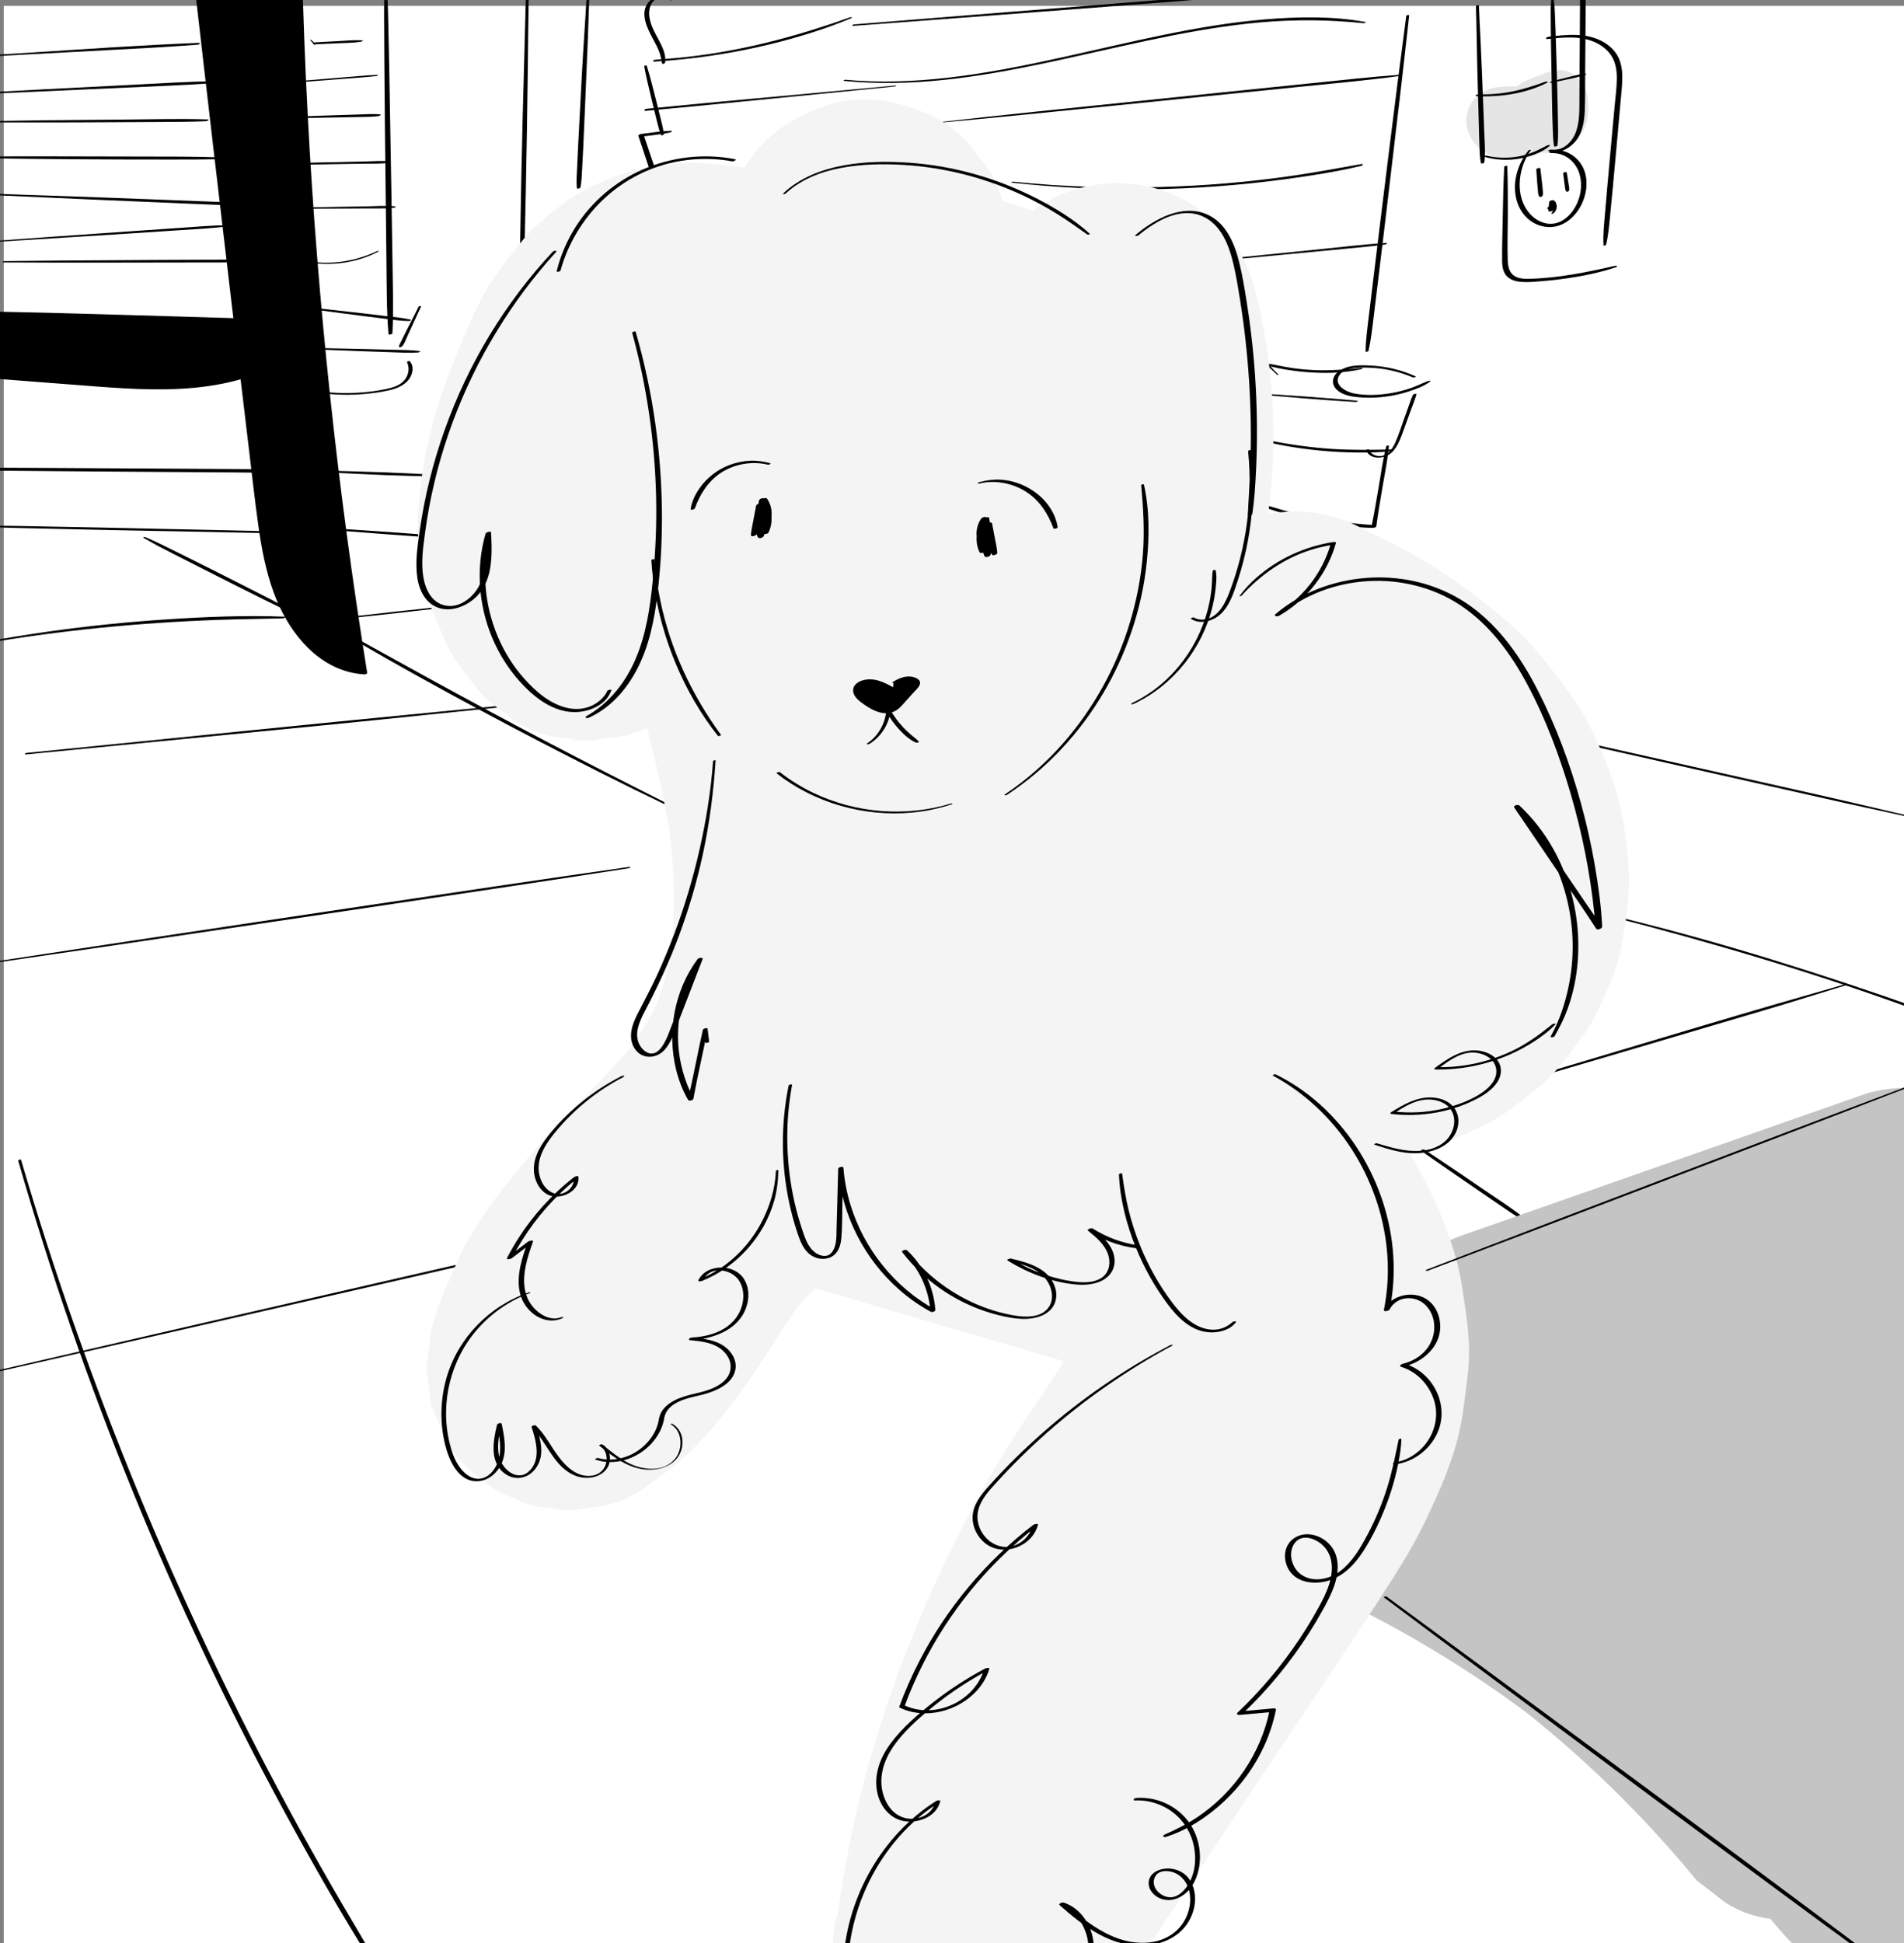
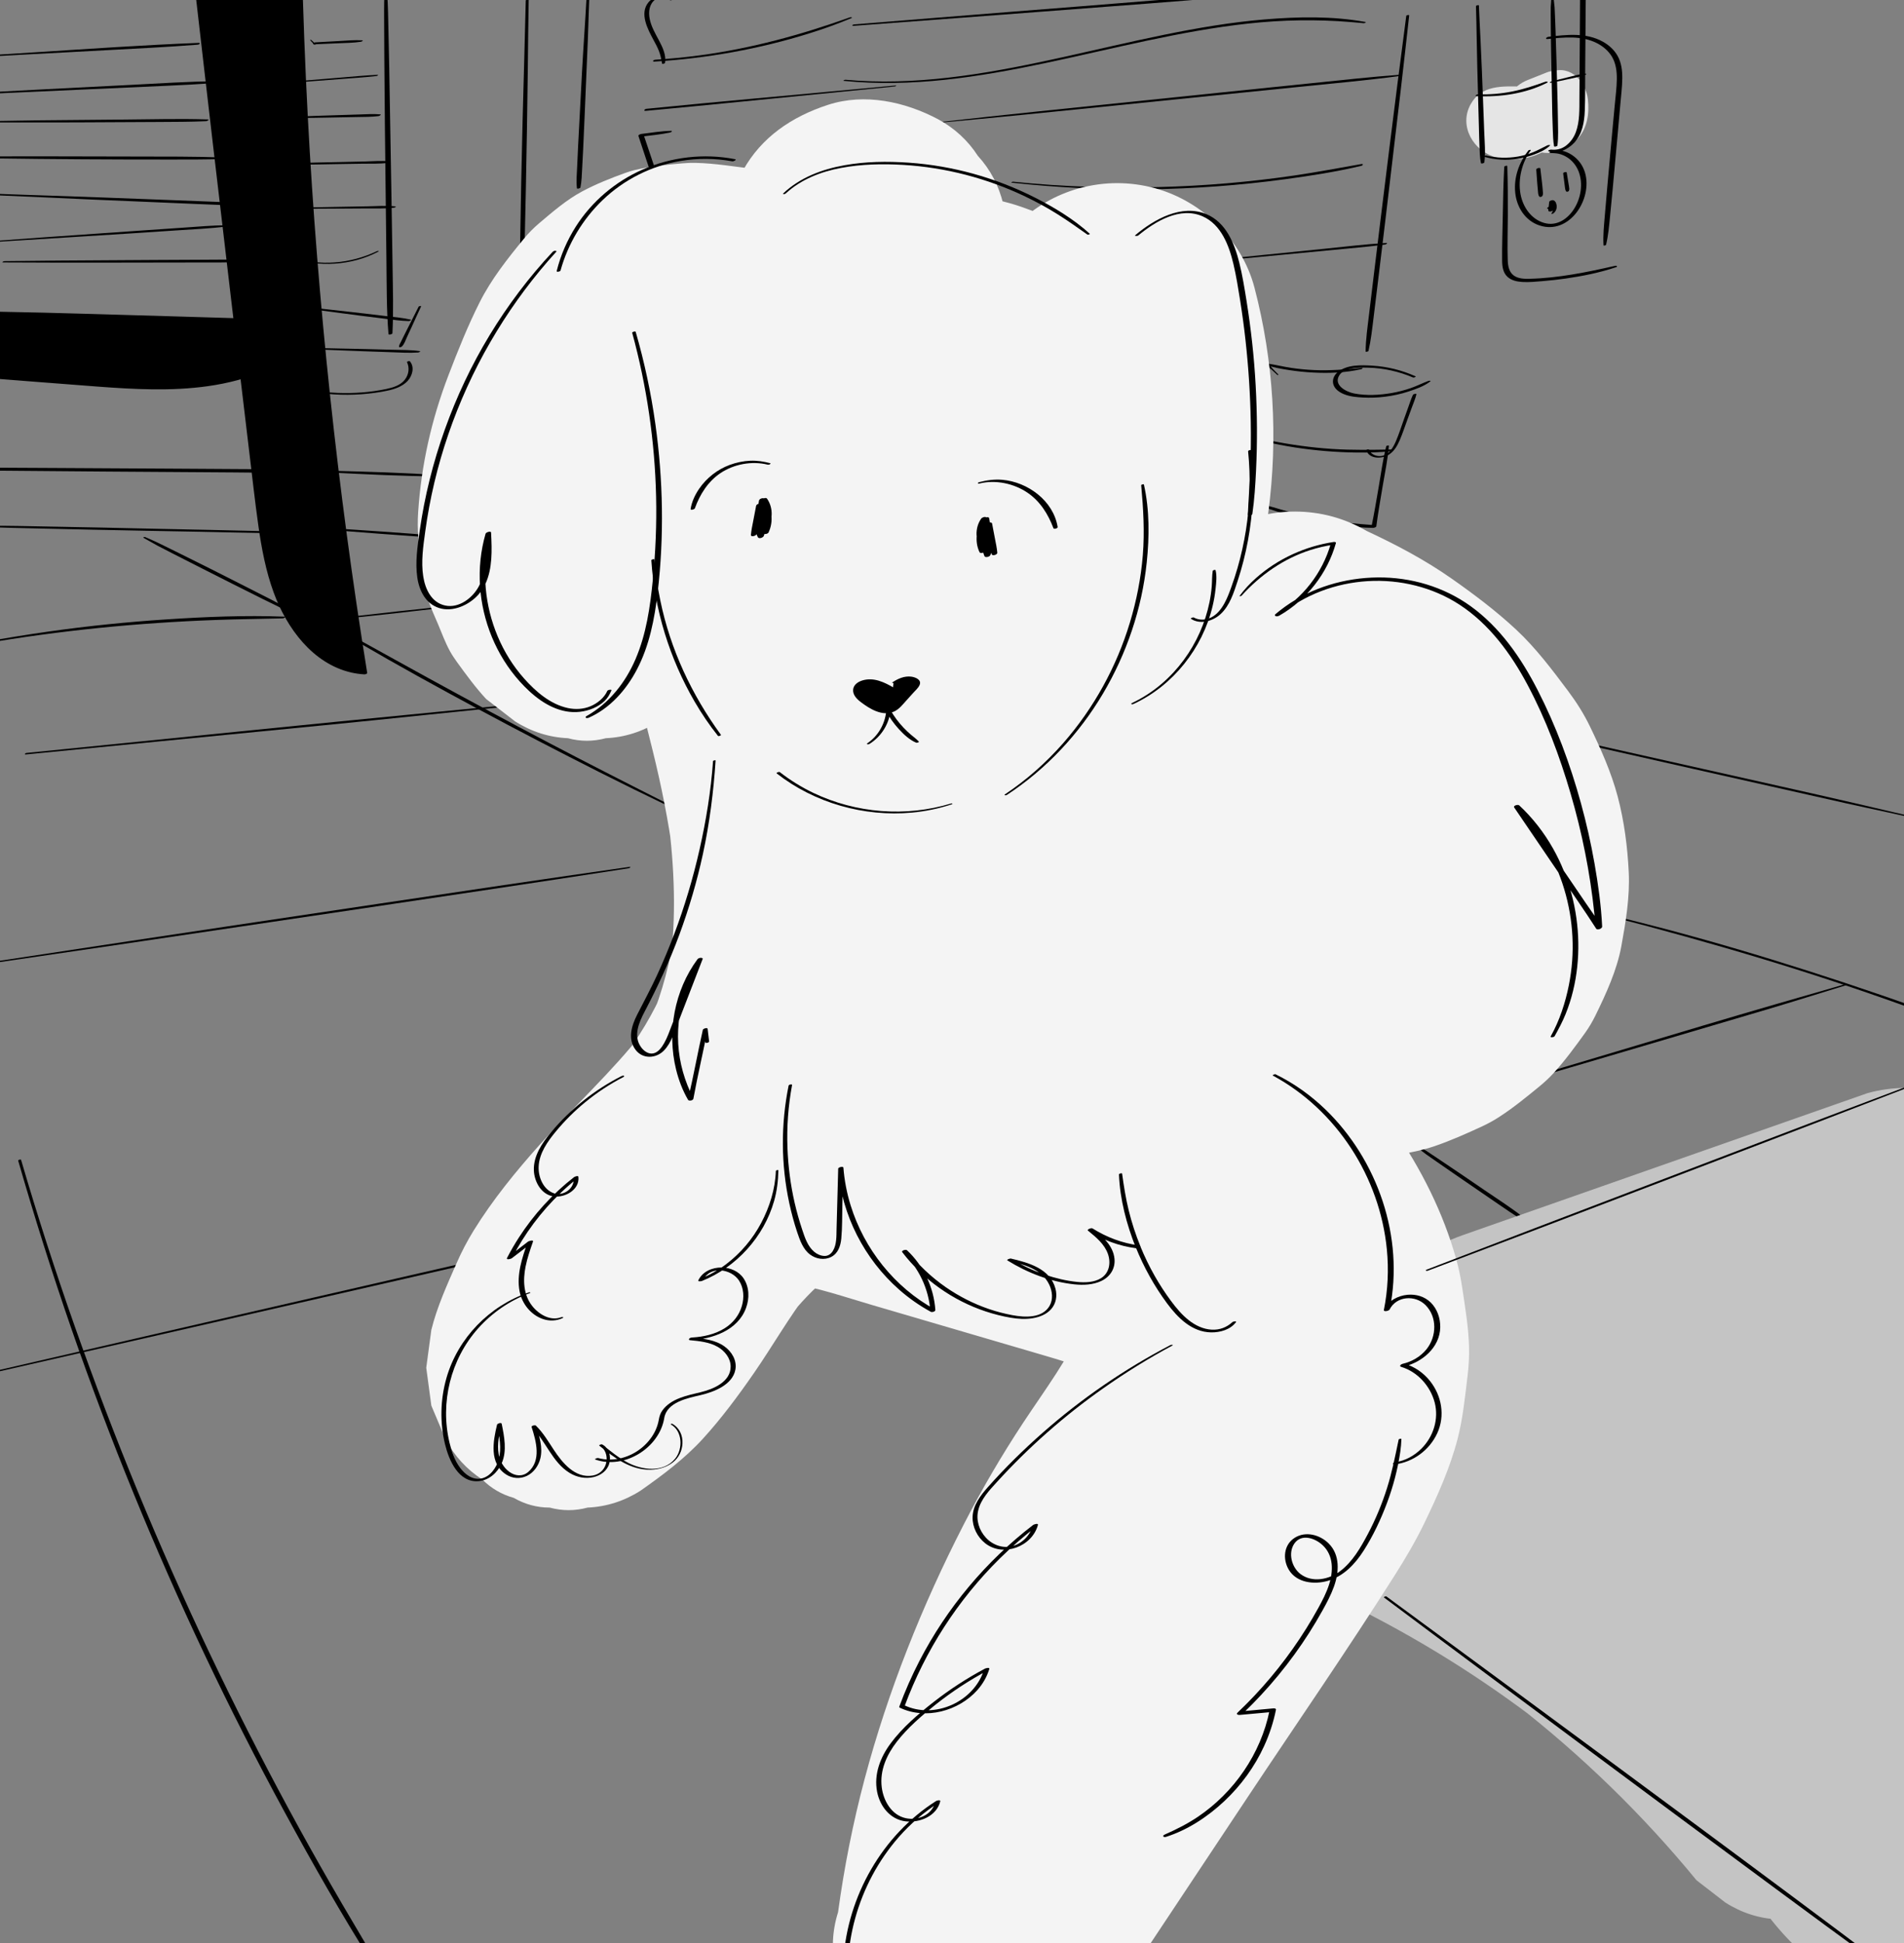
<svg xmlns="http://www.w3.org/2000/svg" viewBox="0 0 1003 1023.46">
  <rect x="0" y="0" width="1003" height="1023.46" fill="#808080" stroke="none" />
  <defs>
    <style>
      .cls-1 {
        fill: #c4c4c4;
      }

      .cls-1, .cls-2, .cls-3, .cls-4, .cls-5 {
        stroke-width: 0px;
      }

      .cls-2 {
        fill: #f4f4f4;
      }

      .cls-3 {
        fill: #000;
      }

      .cls-4 {
        fill: #fff;
      }

      .cls-5 {
        fill: #e5e5e5;
      }
    </style>
  </defs>
  <g id="Layer_9" data-name="Layer 9">
-     <rect class="cls-4" x="1.97" y="3.07" width="1001.03" height="1020.39" />
-   </g>
+     </g>
  <g id="Layer_7" data-name="Layer 7">
    <g>
      <path class="cls-5" d="M801.56,60.58l-9.12-.12c-1.47-.02-3.12.03-4.16,1.07-1.21,1.21-1.02,3.35.05,4.69s2.77,2.01,4.44,2.38c5.42,1.21,11.24-.22,15.87-3.29s8.09-7.69,10.36-12.75c-3.42,1.36-6.84,2.72-10.25,4.08,4.24-1.48,8.47-2.96,12.71-4.45.4,3.16.77,6.5-.54,9.41s-4.96,5-7.76,3.48" />
      <path class="cls-5" d="M801.56,45.58c-10.1-.14-21.22-.92-26.89,9.42-6.32,11.52,1.61,24.77,13.49,27.89,18.19,4.78,36.08-6.52,43.79-22.77,2.62-5.53,2.82-11.64-1.17-16.66-3.42-4.29-10.2-7.59-15.77-5.38-3.42,1.36-6.84,2.72-10.25,4.08-7.52,2.99-12.79,10.02-10.48,18.45,2.04,7.42,10.77,13.16,18.45,10.48,4.24-1.48,8.47-2.96,12.71-4.45l-18.99-14.46c.11.93-.03,4.01.37,4.8-2.32-4.63,8.91-6.87,10.32-6.37-7.41-2.6-16.74,2.95-18.45,10.48-1.91,8.38,2.54,15.67,10.48,18.45s16.22-.35,21.66-6.16,6.51-13.71,5.63-21.2c-1.05-8.91-8.83-18.02-18.99-14.46-4.24,1.48-8.47,2.96-12.71,4.45,2.66,9.64,5.32,19.29,7.98,28.93,3.42-1.36,6.84-2.72,10.25-4.08l-16.94-22.03c-.43.91-.87,1.83-1.36,2.71.02-.03-2.03,3.19-1.33,2.27.66-.87-1.08,1.16-1.27,1.36-.34.34-2.73,2.18-1.02,1.03-.88.59-1.9,1.27-2.9,1.64,1.4-.52-.97.1-1.15.1,2.08-.02-2.02.12-.61-.02.56.11.47.07-.27-.11-3.4-1.03-1.48.92,5.78,5.87v7.98l-.68,1.29-5.38,5.38c-3.75.72-4.58,1.06-2.5,1l2.74.04,5.47.07c7.85.11,15.36-6.98,15-15s-6.59-14.88-15-15h0Z" />
    </g>
  </g>
  <g id="Layer_2" data-name="Layer 2">
    <path class="cls-3" d="M9.58,611.36c8.56,29.75,17.9,59.27,28.02,88.52,10.12,29.25,21.09,58.21,32.8,86.86,11.72,28.65,24.2,56.98,37.46,84.95,13.26,27.98,27.28,55.59,42.06,82.79s29.77,53.58,46.11,79.48c2.01,3.19,4.04,6.37,6.07,9.55.36.57,2.23-.1,1.97-.53-16-26.47-31.71-53.11-46.6-80.22s-28.97-54.43-42.38-82.19c-13.42-27.76-26.12-55.87-38.06-84.3-12-28.55-23.2-57.42-33.7-86.55s-20.12-58.29-28.99-87.83c-1.09-3.64-2.17-7.29-3.24-10.94-.12-.42-1.64,0-1.52.41h0Z" />
    <path class="cls-3" d="M-10.39,724.65c18.7-4.26,37.41-8.52,56.11-12.78s37.41-8.52,56.11-12.8c18.79-4.3,37.59-8.6,56.38-12.9,18.7-4.28,37.4-8.56,56.1-12.83,18.7-4.28,37.4-8.56,56.07-12.96,2.33-.55,4.67-1.1,7-1.65,1.18-.28.95-1.1-.22-.83-18.72,4.19-37.43,8.43-56.13,12.74-18.69,4.3-37.39,8.6-56.08,12.9-18.79,4.32-37.57,8.64-56.36,12.96-18.69,4.3-37.39,8.6-56.07,12.92-18.69,4.32-37.38,8.64-56.07,12.95-2.34.54-4.67,1.08-7.01,1.62-.99.23-.81.88.18.66h0Z" />
    <path class="cls-3" d="M-5.24,507.52c43.88-6.38,87.75-12.87,131.61-19.39,43.67-6.48,87.33-12.98,130.99-19.53,24.63-3.7,49.25-7.41,73.85-11.25.69-.11,1.37-.87.26-.71-43.9,6.24-87.75,12.77-131.6,19.34-43.67,6.54-87.34,13.04-131,19.63-24.62,3.71-49.23,7.44-73.84,11.21-.68.1-1.35.86-.26.7h0Z" />
    <g>
      <path class="cls-3" d="M103.66-4.77c10.62,88.85,21.24,177.7,31.86,266.55,2.4,20.1,4.94,40.67,13.53,58.67s24.62,33.24,43.32,34.23c-20.15-124.06-31.72-249.76-34.57-375.68" />
      <path class="cls-3" d="M102.85-4.55c3.11,26.96,6.19,53.92,9.35,80.87s6.3,53.89,9.49,80.83c3.2,26.93,6.35,53.87,9.6,80.8,1.57,12.99,2.98,26.01,4.81,38.96,1.69,11.96,3.93,23.93,8.11,35.3,6.83,18.61,20.52,37.39,40.88,42.05,2.26.52,4.55.82,6.86.96.38.02,1.58-.25,1.48-.82-7.82-48.45-14.34-97.11-19.54-145.92-5.2-48.85-9.14-97.83-11.74-146.89-.73-13.81-1.36-27.62-1.88-41.44-.26-6.91-.5-13.82-.71-20.73-.1-3.46-.2-6.91-.29-10.37s-.58-6.84-.66-10.26c0-.37-1.62-.1-1.61.43.06,2.75-.25,5.51-.21,8.26.04,3.21.17,6.42.26,9.63.18,6.17.38,12.34.6,18.51.44,12.34.97,24.68,1.58,37.01,1.22,24.66,2.78,49.3,4.67,73.92,3.76,48.96,8.87,97.81,15.31,146.49,3.62,27.37,7.65,54.69,12.1,81.94l1.48-.82c-21.08-1.27-36.82-20.11-44.39-38.27-4.61-11.05-7.16-22.83-8.98-34.63-1.93-12.51-3.22-25.12-4.71-37.69-3.14-26.56-6.37-53.1-9.56-79.66-3.2-26.55-6.44-53.08-9.67-79.63-3.22-26.41-6.5-52.81-9.77-79.22l-1.24-10.04c-.05-.42-1.69-.08-1.63.44h0Z" />
    </g>
    <g>
      <path class="cls-3" d="M-12.09,198.27c19.47,1.48,38.94,2.96,58.41,4.44,31.61,2.4,64.72,4.57,93.73-8.2l-14.49-26.28c-42.22-1.24-84.44-2.47-126.66-3.71l-10.99,33.75Z" />
      <path class="cls-3" d="M-12.6,198.66c21.29,1.65,42.59,3.36,63.89,4.96,19.35,1.45,38.93,2.51,58.22-.21,10.64-1.5,21.11-4.2,30.97-8.5.15-.07.84-.39.68-.68-2.23-4.05-4.46-8.11-6.69-12.16l-4.87-8.86c-.92-1.67-1.73-3.46-2.78-5.05-.06-.09-.11-.27-.19-.33-.39-.32-1.15-.18-1.6-.19-1-.03-1.99-.06-2.99-.09-3.49-.1-6.98-.21-10.47-.31-7.15-.21-14.29-.43-21.44-.64-14.3-.43-28.59-.84-42.89-1.25-16-.45-32.01-.89-48.02-1.16-.27,0-.96.15-1.06.47-3.01,9.91-6.45,19.71-9.67,29.55-.46,1.4-.92,2.8-1.38,4.21-.14.43,1.46.22,1.62-.25,3.2-9.84,6.37-19.69,9.55-29.53.45-1.4.9-2.81,1.38-4.21l-1.23.47c32.91,1.37,65.83,2.21,98.75,3.15,9.31.27,18.62.53,27.93.8l-.67-.28c4.23,7.66,8.47,15.33,12.7,22.99.6,1.09,1.21,2.19,1.81,3.28l.68-.68c-17.56,7.69-36.8,9.88-55.81,9.89s-39.84-1.99-59.7-3.47c-11.9-.88-23.8-1.77-35.7-2.65-.32-.02-.94.03-1.15.31-.16.21-.28.42.12.46Z" />
    </g>
    <path class="cls-3" d="M740.8,8.38c-3.04,23.08-5.99,46.17-8.85,69.28s-5.7,45.99-8.47,68.99c-.78,6.45-1.55,12.9-2.33,19.35-.76,6.34-1.69,12.74-1.77,19.14,0,.37,1.45.04,1.53-.33,1.3-5.72,1.95-11.6,2.66-17.42s1.39-11.42,2.09-17.12c1.4-11.49,2.79-22.99,4.16-34.49,2.74-22.98,5.46-45.97,8.14-68.96,1.5-12.89,2.96-25.78,4.38-38.68.05-.49-1.49-.19-1.55.24h0Z" />
    <path class="cls-3" d="M745.66,198.21c-7.12-3.21-14.78-5.1-22.57-5.59-5.93-.37-13.65-.66-18.5,3.47-1.93,1.64-2.99,4.22-2.09,6.7s3.45,4.08,5.85,4.99c3.08,1.16,6.41,1.43,9.67,1.61,3.84.2,7.7.06,11.51-.41,4.26-.52,8.48-1.44,12.56-2.79,3.84-1.27,8.1-2.74,11.33-5.24.67-.52-.68-.41-.92-.32-3.18,1.18-6.21,2.73-9.43,3.84s-6.55,1.96-9.9,2.55c-6.43,1.12-13.42,1.49-19.86.24-4.08-.8-11.06-4.37-7.77-9.59,1.24-1.96,3.62-2.91,5.79-3.41,3.07-.71,6.4-.67,9.53-.59,8.1.2,16.11,2.02,23.56,5.19.37.16,1.79-.41,1.25-.66h0Z" />
    <path class="cls-3" d="M673.47,197.33c-1.89-1.85-3.69-3.74-5.41-5.74l-1.21.54c3.86,1.52,8.27,2.18,12.35,2.82s8.26,1.06,12.42,1.28c8.5.45,17.18.12,25.49-1.77.43-.1,1.08-.74.24-.66-8.41.81-16.79,1.52-25.24,1.13-4.02-.18-8.02-.57-12-1.16s-8.15-1.62-12.26-2.25c-.17-.03-1.43.29-1.09.56,2.14,1.73,4.17,3.55,6.16,5.45.11.1.65-.11.55-.2h0Z" />
-     <path class="cls-3" d="M658.45,207.44c18.59,1.51,37.16,3.28,55.78,4.29.31.02,1.56-.53.85-.6-18.6-1.84-37.27-2.87-55.91-4.18-.26-.02-1.3.45-.72.5h0Z" />
    <path class="cls-3" d="M650.24,228.35c10.52,3.09,21.11,5.68,31.96,7.34s21.63,2.55,32.51,2.68c6.17.08,12.34-.07,18.47-.74.53-.06,1.66-.89.52-.87-10.71.21-21.37.41-32.07-.29-10.83-.71-21.59-2.21-32.23-4.32-6.09-1.21-12.17-2.59-18.14-4.32-.31-.09-1.42.4-1.01.52h0Z" />
    <path class="cls-3" d="M665.52,266.91c4.36,1.82,9.02,3.09,13.58,4.32,4.78,1.3,9.61,2.42,14.48,3.37,9.71,1.9,19.75,3.29,29.65,3.46.45,0,1.72-.25,1.8-.87.92-7.08,2.18-14.13,3.35-21.18,1.17-7.04,2.7-14.12,3.27-21.24.02-.3-1.31-.04-1.4.3-1.79,6.95-2.71,14.17-3.94,21.24s-2.39,14.19-3.86,21.22l1.8-.87c-9.69-.73-19.27-1.62-28.85-3.37-4.67-.85-9.32-1.87-13.92-3.03-4.89-1.24-9.67-2.81-14.53-4.12-.39-.1-2.12.48-1.43.77h0Z" />
    <path class="cls-3" d="M719.74,237.22c1.77,4.85,8.57,4.56,12.16,2.1,2.59-1.77,4.22-4.59,5.44-7.42,1.52-3.53,2.72-7.22,4.05-10.83.79-2.15,1.58-4.3,2.36-6.45.82-2.26,1.83-4.56,2.39-6.9.15-.61-1.62-.16-1.82.27-.99,2.06-1.67,4.32-2.45,6.46s-1.54,4.3-2.31,6.45c-1.37,3.82-2.6,7.73-4.2,11.46-1.29,3.01-3.32,6.65-6.7,7.63-2.86.82-6.34-.27-7.52-3.15-.16-.38-1.53.03-1.4.38h0Z" />
    <path class="cls-3" d="M309.02-2.04c-.7,13.28-1.7,26.55-2.42,39.83-.7,13.04-1.37,26.08-2.06,39.12-.19,3.65-.35,7.31-.51,10.96s-.54,7.58-.12,11.28c.06.53,1.76.05,1.85-.39.66-3.26.73-6.69.91-10s.36-6.64.52-9.97c.3-6.48.58-12.95.86-19.43.58-13.16,1.14-26.31,1.65-39.47.29-7.45.45-14.89.77-22.34.01-.3-1.42-.09-1.45.39h0Z" />
    <path class="cls-3" d="M276.96.32c-.47,21.15-1.15,42.3-1.67,63.45s-.94,41.73-1.26,62.59c-.09,5.89-.17,11.78-.23,17.67s-.19,11.89.09,17.83c.01.3,1.26.03,1.29-.35.87-10.26.9-20.62,1.15-30.91s.5-21.11.7-31.67c.41-21.06.79-42.13,1.02-63.19.13-11.95.24-23.89.45-35.84,0-.33-1.53-.1-1.54.41h0Z" />
    <path class="cls-3" d="M165.28,163.05c8.34,1.13,16.67,2.22,25.02,3.29,4.11.53,8.23,1.04,12.34,1.53s8.53,1.22,12.79,1.26c.21,0,1.63-.58,1-.74-3.9-.97-8.04-1.26-12.02-1.76-4.21-.52-8.42-1.02-12.64-1.51-8.48-.98-16.96-1.94-25.44-2.86-.42-.04-1.93.66-1.04.78h0Z" />
    <path class="cls-3" d="M220.51,161.57c-1.77,3.61-3.65,7.16-5.45,10.75-.88,1.76-1.76,3.52-2.64,5.28-.44.88-.87,1.75-1.3,2.64-.37.77-1.02,1.62-.88,2.5.07.41,1.2,0,1.37-.14,1.38-1.23,2.05-3.46,2.81-5.11.81-1.75,1.63-3.5,2.44-5.26,1.68-3.62,3.28-7.28,4.99-10.88.13-.28-1.16-.15-1.35.22h0Z" />
    <path class="cls-3" d="M163.06,183.92c9.52.33,19.03.75,28.55,1.1,4.7.17,9.41.34,14.11.49s9.72.5,14.55.16c.27-.02,1.68-.6.82-.73-4.58-.67-9.29-.57-13.9-.7s-9.61-.26-14.42-.37c-9.64-.23-19.28-.38-28.92-.63-.33,0-1.51.65-.77.68h0Z" />
    <path class="cls-3" d="M161.89,205.94c9.39,1.8,18.96,2.44,28.49,1.73,4.68-.35,9.37-.94,13.96-1.94,3.74-.81,7.68-2.17,10.36-5.04,2.52-2.71,3.87-7.35,1.18-10.4-.24-.27-1.64.12-1.47.48,1.42,3.02.93,6.47-1.07,9.13-2.31,3.07-6.26,4.23-9.86,5-8.42,1.79-17.13,2.38-25.72,2.05-5-.19-9.97-.73-14.89-1.61-.31-.05-1.42.51-.98.59h0Z" />
    <path class="cls-3" d="M202.52-3.2c-.28,5.85-.16,11.71-.15,17.56s.04,11.67.09,17.5c.1,11.66.17,23.31.3,34.97.27,23.29.5,46.59.8,69.88.17,13.07.02,26.23,1.09,39.26.05.58,2.05.13,2.08-.43.61-11.63.23-23.31.07-34.95-.16-11.63-.36-23.27-.55-34.9-.38-23.34-.77-46.68-1.21-70.02-.12-6.47-.25-12.94-.41-19.42s-.18-13.25-.69-19.84c-.03-.35-1.38-.04-1.4.38h0Z" />
    <path class="cls-3" d="M354.36-.5c-3.05-4.3-10.01-1.58-12.73,1.68-4.92,5.89-.39,14.26,2.63,19.87,1.05,1.94,2.11,3.9,2.91,5.96s1.22,4.25,1.59,6.45c.07.42,1.49.03,1.56-.33.72-4.06-1.27-8.22-3.13-11.74-1.96-3.71-4.16-7.37-4.96-11.55-.7-3.63-.23-7.69,2.91-10.05,2.45-1.85,5.53-1.94,7.77.29.29.29,1.76-.15,1.46-.57h0Z" />
    <path class="cls-3" d="M344.6,32.46c27.7-1.7,55.3-6.61,81.8-14.9,7.42-2.32,14.72-4.94,21.91-7.92,1.07-.44.07-.74-.6-.5-25.71,9.2-52.02,16.42-79.13,20.02-7.69,1.02-15.42,1.78-23.16,2.28-.35.02-1.18.13-1.34.52s.12.52.52.49h0Z" />
-     <path class="cls-3" d="M339.36,34.95c1.11,6.1,2.66,12.13,4.08,18.17.7,2.98,1.43,5.95,2.17,8.92s1.45,6.14,2.59,9.07c.16.41,1.57.03,1.52-.41-.36-3.04-1.15-6.03-1.88-9s-1.51-6.1-2.3-9.14c-1.56-6-2.99-12.05-4.85-17.96-.11-.34-1.38,0-1.31.35h0Z" />
    <path class="cls-3" d="M340.23,58.39c16.99-1.57,33.97-3.22,50.94-4.91,17.09-1.7,34.18-3.39,51.27-5.06,9.63-.94,19.27-1.9,28.9-2.87.33-.03,1.27-.59.5-.52-16.95,1.55-33.89,3.16-50.83,4.72-17.2,1.59-34.41,3.11-51.61,4.75-9.61.91-19.22,1.85-28.83,2.81-1.01.1-1.85,1.22-.33,1.08h0Z" />
    <path class="cls-3" d="M353.44,68.92c-5.18.12-10.42,1.02-15.57,1.63-.37.04-1.76.44-1.55,1.09,1.28,3.9,2.58,7.79,3.87,11.68.62,1.87,1.25,3.74,1.87,5.61s1.02,4.21,2.31,5.61c.35.38,1.9.02,1.96-.53.2-1.81-.85-3.9-1.42-5.6-.65-1.95-1.3-3.89-1.96-5.84-1.3-3.89-2.61-7.78-3.93-11.67l-1.55,1.09c5.2-.67,10.54-1.11,15.67-2.24.56-.12,1.31-.88.28-.85h0Z" />
    <path class="cls-3" d="M444.51,42.6c17.66,1.75,35.45,1.31,53.08-.55s35.57-5.13,53.14-8.84,35.61-7.99,53.46-11.78,35.4-7.06,53.33-9.02,36.01-2.29,54.03-.8c2.28.19,4.57.4,6.85.61.31.03,1.62-.49.88-.63-17.31-3.19-35.4-2.82-52.87-1.37-17.85,1.48-35.54,4.5-53.08,8.08-17.87,3.64-35.61,7.88-53.42,11.81-17.7,3.91-35.49,7.55-53.46,9.94s-36.24,3.58-54.4,2.47c-2.24-.14-4.47-.31-6.71-.51-.32-.03-1.52.52-.84.59h0Z" />
    <path class="cls-3" d="M449.49,13.62c25.93-1.97,51.87-3.87,77.8-5.84,25.54-1.94,51.08-3.88,76.62-5.84,14.46-1.11,28.91-2.22,43.34-3.67.48-.05,1.49-.81.47-.76-25.96,1.41-51.87,3.71-77.79,5.77-25.46,2.02-50.93,3.99-76.39,6.06-14.46,1.17-28.91,2.35-43.37,3.49-.28.02-.97.11-1.1.42s.1.39.42.37h0Z" />
    <path class="cls-3" d="M492.78,64.84c31.83-2.87,63.63-6.11,95.43-9.33s63.62-6.45,95.43-9.68c17.92-1.82,35.89-3.43,53.74-5.8.42-.06,1.37-.75.44-.68-15.81,1.13-31.58,2.94-47.35,4.53s-31.82,3.27-47.72,4.9c-31.82,3.27-63.64,6.55-95.46,9.86-18.07,1.88-36.13,3.83-54.18,5.89-.2.02-.84.36-.33.32h0Z" />
    <path class="cls-3" d="M532.91,96.22c23.85,2.57,47.82,3.8,71.8,3.5,24.23-.3,48.43-2.09,72.44-5.34,13.37-1.81,26.81-3.89,39.94-7.02.89-.21,1.28-1.16.04-.94-11.76,2.05-23.48,4.29-35.29,6.02s-23.72,3.1-35.63,4.12c-23.93,2.04-47.95,2.61-71.95,1.86-13.56-.42-27.1-1.33-40.59-2.71-.28-.03-1.36.46-.75.52h0Z" />
    <path class="cls-3" d="M645.83,137.01c21.85-2.08,43.7-4.15,65.55-6.23,6.13-.58,12.26-1.14,18.36-1.99.48-.07,1.56-.86.49-.8-10.82.61-21.6,1.94-32.38,3.03s-21.97,2.23-32.96,3.34c-6.2.63-12.39,1.25-18.59,1.88-.5.05-1.49.87-.48.77h0Z" />
    <path class="cls-3" d="M-7.71,29.9c29.01-1.68,58.04-3.08,87.05-4.72,8.18-.46,16.36-.99,24.53-1.61.34-.03,1.16-.12,1.31-.51s-.12-.49-.51-.48c-29.09,1.15-58.17,3.18-87.23,5.04-8.16.52-16.33,1.06-24.5,1.53-.49.03-1.71.81-.66.75h0Z" />
    <path class="cls-3" d="M-1.89,49.23c29.83-1.41,59.68-2.64,89.51-4.04,8.53-.4,17.06-.77,25.56-1.52.52-.05,1.94-.87.73-.86-14.9.09-29.81,1.16-44.69,1.89-14.97.74-29.93,1.51-44.89,2.29-8.49.44-16.99.94-25.48,1.36-.31.02-1.05.12-1.19.46s.11.43.45.41h0Z" />
    <path class="cls-3" d="M-4.17,64.5c14.59-.06,29.18.03,43.77-.03s29.26-.14,43.89-.22c8.36-.05,16.73-.04,25.08-.41.59-.03,2.08-.9.78-.94-14.58-.47-29.22-.04-43.81.07s-29.32.27-43.98.4c-8.36.08-16.72.3-25.08.39-.49,0-1.69.74-.65.74h0Z" />
    <path class="cls-3" d="M-4.25,83.41c31.67.45,63.37.65,95.05.62,9.04,0,18.07,0,27.1-.26.52-.01,1.83-.76.69-.8-15.87-.58-31.77-.49-47.65-.52-15.79-.04-31.59-.09-47.38-.1-9,0-17.99-.01-26.99.05-.67,0-2.17,1-.82,1.02h0Z" />
    <path class="cls-3" d="M-2.03,102.86c17.16.7,34.32,1.55,51.49,2.29s34.09,1.46,51.14,2.17c4.74.2,9.48.39,14.23.59s9.79.57,14.64.28c.35-.02,2-.75.96-.9-4.13-.63-8.37-.62-12.54-.81s-8.5-.33-12.74-.5c-8.58-.33-17.16-.67-25.74-.99-17.18-.66-34.36-1.31-51.54-1.88-9.63-.32-19.26-.62-28.89-1-.32-.01-.92.03-1.14.3-.15.2-.29.43.12.45h0Z" />
    <path class="cls-3" d="M-2.92,127.46c31.82-2.06,63.65-3.89,95.46-6.07,8.91-.61,17.89-.97,26.76-2.07.42-.05,1.4-.7.44-.69-7.92.06-15.86.81-23.76,1.33s-15.96,1.09-23.94,1.64c-15.81,1.09-31.61,2.18-47.41,3.31-9.01.64-18.01,1.35-27.02,1.98-.37.03-1.37.63-.53.57h0Z" />
    <path class="cls-3" d="M1.67,138.23c16.6.08,33.2.13,49.8.11,16.72-.02,33.44-.03,50.17-.08,9.29-.03,18.62.16,27.89-.4.33-.02,1.8-.76.89-.81-8.15-.46-16.34-.26-24.5-.23s-16.66.07-25,.12c-16.76.09-33.52.19-50.29.32-9.45.08-18.9.18-28.35.29-.45,0-1.6.68-.61.68h0Z" />
    <path class="cls-3" d="M166.26,23.24c-.39-.39-.79-.77-1.18-1.16s-.83-.76-1.26-1.12c-.08-.07-.52.08-.45.16.35.41.69.82,1.06,1.2s.76.78,1.15,1.17c.03.04.15.03.19.02.09,0,.19-.03.28-.06.06-.02.31-.12.21-.21h0Z" />
    <path class="cls-3" d="M165.47,23.35c4.14-.18,8.27-.37,12.41-.55s8.24-.19,12.29-.81c.26-.04,1.52-.71.66-.76-4-.24-8.04.16-12.03.38s-8.32.45-12.48.68c-.37.02-1.22.13-1.38.54s.13.53.54.52h0Z" />
    <path class="cls-3" d="M158.61,43.24c6.67-.52,13.33-1.04,20-1.55s13.19-.9,19.76-1.65c.38-.04,1.27-.65.41-.62-6.59.29-13.16.95-19.73,1.49s-13.21,1.08-19.81,1.62c-.46.04-1.63.79-.63.71h0Z" />
    <path class="cls-3" d="M153.91,62.12c7.7.09,15.4-.13,23.09-.26,3.73-.06,7.45-.14,11.18-.22s7.57-.01,11.31-.5c.32-.04,1.74-.83.75-.91-3.67-.31-7.39-.03-11.07.07s-7.66.23-11.49.36c-7.71.26-15.43.44-23.13.92-.23.01-1.25.53-.64.53h0Z" />
    <path class="cls-3" d="M152.75,86.65c8.5.17,17.04-.09,25.54-.22,4.3-.07,8.59-.13,12.89-.2s8.71.14,12.98-.43c.29-.04,1.6-.72.69-.82-4.12-.42-8.38-.03-12.52.07s-8.63.2-12.94.3c-8.66.2-17.35.27-26,.77-.23.01-1.25.52-.64.53h0Z" />
    <path class="cls-3" d="M149.39,110.04c9.73-.04,19.46-.1,29.19-.16,4.79-.03,9.57-.06,14.36-.09s9.88.18,14.72-.41c.24-.03,1.34-.58.59-.66-4.74-.52-9.68-.13-14.44-.04s-9.64.17-14.45.26c-9.81.17-19.63.35-29.44.55-.37,0-1.35.56-.52.56h0Z" />
    <path class="cls-3" d="M152.89,135.84c15,5.06,32.36,4.12,46.42-3.31.75-.4-.42-.38-.75-.23-14.04,6.68-30.05,8.08-44.86,3.14-.24-.08-1.13.3-.81.4h0Z" />
    <path class="cls-3" d="M-9.76,247.85c22.19.18,44.39.36,66.58.54,22.2.18,44.41.3,66.62.45,12.51.08,25.1.45,37.6-.11.38-.02,1.07-.12,1.31-.48.18-.26.2-.54-.24-.57-11.13-.68-22.35-.52-33.5-.59s-22.13-.14-33.19-.21c-22.22-.14-44.43-.27-66.65-.38-12.48-.06-24.97-.12-37.45-.19-.54,0-1.54.19-1.81.74s.23.78.74.78h0Z" />
    <path class="cls-3" d="M172.89,248.85c19.62.97,39.3,2,58.95,2.1.26,0,1.32-.52.67-.57-19.5-1.43-39.12-1.9-58.66-2.43-.44-.01-1.92.86-.96.9h0Z" />
    <path class="cls-3" d="M-6.98,277.56c9.21.48,18.44.59,27.65.82s18.76.43,28.14.63c18.79.41,37.58.74,56.37,1.09,10.64.2,21.27.49,31.91.65.67.01,2.15-.97.81-1-18.76-.49-37.53-.8-56.29-1.23s-37.38-.84-56.08-1.16c-10.6-.18-21.21-.5-31.81-.4-.27,0-1.37.56-.69.59h0Z" />
    <path class="cls-3" d="M170.45,278.58c4.98.78,10.05,1.06,15.07,1.45s10.03.8,15.05,1.16,10.08.73,15.11,1.1c2.32.17,4.64.32,6.96.48,2.56.17,5.15.48,7.72.48.41,0,2.1-.81,1.02-.97-2.58-.39-5.26-.45-7.86-.65-2.47-.19-4.94-.38-7.42-.56-4.96-.36-9.92-.72-14.88-1.07s-9.96-.67-14.94-1.01-10.16-.75-15.24-.75c-.13,0-.86.29-.6.33h0Z" />
    <path class="cls-3" d="M75.45,283.22c2.45,1.29,4.8,2.77,7.26,4.07,2.63,1.39,5.28,2.74,7.93,4.1,5.31,2.74,10.64,5.43,15.97,8.12,10.61,5.37,21.21,10.76,31.86,16.04,6.11,3.03,12.23,6.02,18.44,8.83.27.12,1.27-.34,1.05-.46-10.24-5.74-20.77-10.96-31.23-16.28-10.53-5.35-21.07-10.69-31.67-15.9-3-1.48-6-2.95-8.99-4.43-1.43-.71-2.87-1.39-4.31-2.08-1.77-.85-3.61-1.51-5.37-2.37-.25-.12-1.09.27-.94.35h0Z" />
    <path class="cls-3" d="M188.74,338.32c20.72,12.11,41.75,23.68,62.88,35.04,21.16,11.37,42.48,22.43,63.92,33.26,12.1,6.11,24.27,12.08,36.49,17.95.3.14,1.3-.38,1.09-.48-21.39-10.78-42.73-21.66-63.94-32.78-21.24-11.14-42.34-22.53-63.37-34.05-11.84-6.49-23.63-13.05-35.45-19.57-.46-.26-1.99.43-1.63.64h0Z" />
    <path class="cls-3" d="M13.72,397.39c35.05-3.44,70.1-6.88,105.15-10.29,34.89-3.4,69.79-6.79,104.65-10.44,19.58-2.05,39.17-3.99,58.75-5.97.77-.08,1.48-.91.28-.79-35.05,3.44-70.1,6.78-105.14,10.26-34.89,3.47-69.78,7-104.66,10.53-19.58,1.98-39.16,3.94-58.74,5.91-.77.08-1.48.91-.28.79h0Z" />
    <path class="cls-3" d="M-9.03,339.08c20.29-3.48,40.7-6.25,61.18-8.32,20.55-2.08,41.16-3.46,61.81-4.21,11.67-.43,23.35-.54,35.03-.83.58-.01,2-.85.75-.9-20.63-.78-41.4.09-61.98,1.44-20.66,1.35-41.29,3.45-61.79,6.35-11.6,1.64-23.17,3.52-34.7,5.61-.26.05-1.03.21-1.06.57s.53.33.76.29h0Z" />
    <path class="cls-3" d="M184.74,325.54c8.02-.84,16.04-1.67,24.05-2.57,3.97-.44,7.95-.88,11.92-1.36s8.22-.8,12.23-1.59c.09-.02.68-.3.31-.3-3.9.05-7.88.66-11.76,1.05s-8.1.85-12.15,1.28c-8.12.88-16.22,1.82-24.33,2.76-.71.08-1.39.84-.26.72h0Z" />
    <path class="cls-3" d="M781.65,575.5c12.52-3.36,24.92-7.17,37.36-10.8,12.45-3.64,24.88-7.32,37.32-10.98,24.77-7.29,49.54-14.6,74.3-21.94,13.92-4.13,27.77-8.5,41.66-12.76.93-.28.79-.91-.17-.63-24.88,7.13-49.74,14.31-74.55,21.7s-49.69,14.86-74.54,22.28c-13.92,4.16-27.9,8.18-41.71,12.67-.79.26-.28.63.33.47h0Z" />
    <path class="cls-3" d="M746.39,604.33c1.72,1.2,3.29,2.59,5.01,3.8,1.83,1.28,3.65,2.56,5.48,3.83,3.53,2.47,7.08,4.91,10.62,7.35,7.17,4.95,14.36,9.88,21.56,14.79,4.02,2.75,8.02,5.55,12.21,8.03.38.23,1.99-.3,1.59-.62-6.7-5.33-14.03-9.93-21.09-14.77s-14.43-9.87-21.7-14.72c-2.02-1.35-4.03-2.7-6.05-4.04-.97-.65-1.94-1.31-2.92-1.95-1.17-.76-2.44-1.34-3.59-2.12-.29-.2-1.34.27-1.13.42h0Z" />
    <path class="cls-3" d="M845.12,409.94c.11,0,.61-.22.35-.22-.11,0-.61.22-.35.22h0Z" />
    <path class="cls-3" d="M811.69,386.87c26.72,6.04,53.44,12.07,80.16,18.11,26.61,6.01,53.21,12.01,79.83,17.97,7.47,1.67,14.95,3.27,22.44,4.88s15.25,3.43,22.92,4.94c.12.02.63-.18.47-.22-6.61-1.69-13.3-3.12-19.95-4.69-6.58-1.55-13.16-3.09-19.74-4.62-13.24-3.08-26.5-6.05-39.76-9.03-26.62-5.98-53.24-11.96-79.87-17.93-15.05-3.38-30.09-6.76-45.14-10.14-.37-.08-.86-.03-1.18.19-.13.09-.59.45-.18.54h0Z" />
    <path class="cls-3" d="M829.51,478.2c26.25,6.21,52.33,13.28,78.24,20.77s51.48,15.54,76.91,24.3c7.14,2.46,14.27,4.98,21.38,7.55s14.2,5.39,21.4,7.76c.41.13,2.07-.48,1.41-.76-6.2-2.62-12.63-4.78-18.97-7.04s-12.77-4.52-19.18-6.72c-12.8-4.4-25.66-8.65-38.55-12.77-25.61-8.18-51.41-15.81-77.42-22.63-14.71-3.86-29.49-7.41-44.29-10.91-.28-.07-1.28.38-.92.46h0Z" />
  </g>
  <g id="Layer_8" data-name="Layer 8">
    <g>
      <path class="cls-3" d="M777.52,3.28c.33,10.81.43,21.63.7,32.44s.56,21.43.87,32.14c.09,2.99.14,5.98.27,8.96s.15,6.08.77,9.08c.11.51,1.75.06,1.81-.38.68-5.23.13-10.64-.06-15.9l-.61-16.15c-.41-10.75-.81-21.51-1.34-32.26-.3-6.11-.64-12.22-.86-18.34-.01-.36-1.55-.09-1.54.41h0Z" />
      <path class="cls-3" d="M809.28,89.32c.14,2.45.32,4.9.53,7.35.1,1.22.18,2.44.33,3.66.12,1.03.04,2.58.87,3.31.35.31,1.25-.06,1.46-.39.59-.94.27-2.26.2-3.31-.08-1.27-.24-2.53-.37-3.79-.26-2.47-.54-4.94-.87-7.4-.09-.64-2.19-.14-2.15.58h0Z" />
      <g>
        <path class="cls-3" d="M781.72,82.54c5.77,1.66,11.77,2.08,17.71,1.15,3-.47,5.95-1.25,8.8-2.31s6.01-2.52,8.28-4.69c.53-.51-1.17-.24-1.32-.16-2.55,1.21-4.98,2.62-7.61,3.67s-5.26,1.81-8,2.27c-5.51.93-11.24.79-16.67-.55-.35-.09-1.7.48-1.19.62h0Z" />
        <path class="cls-3" d="M817.16-.1c0,1.27-.23,2.54-.25,3.82s-.03,2.5-.02,3.76l.05,7.49c.03,5.06.14,10.13.22,15.19.16,10.04.34,20.07.56,30.11.06,2.73.18,5.45.27,8.18.1,2.86.17,5.75.67,8.57.09.5,1.73.06,1.78-.37.58-4.67.28-9.47.24-14.17-.05-5.05-.21-10.11-.33-15.16-.24-10.17-.56-20.35-.88-30.52-.09-2.81-.21-5.61-.32-8.42-.06-1.48-.12-2.96-.2-4.45s-.38-2.92-.46-4.38c-.02-.3-1.33-.05-1.34.36h0Z" />
        <path class="cls-3" d="M777.84,50.64c12.52.6,25.88-1.32,37.13-7.05,1.09-.56-.43-.72-.94-.54-5.69,2.06-11.44,3.96-17.38,5.14s-11.99,1.66-18.04,1.5c-.63-.02-2.05.88-.78.94h0Z" />
        <path class="cls-3" d="M792.41,87.92c-.44,8.44-.63,16.88-.76,25.33-.13,8.04-.44,16.1-.36,24.14.03,3.04.5,6.35,2.89,8.49,2.1,1.89,5,2.48,7.74,2.65,3.58.22,7.24-.17,10.8-.46,4.01-.33,8.01-.77,11.99-1.34,8.99-1.28,17.91-3.09,26.54-5.95,1.13-.37.38-.94-.48-.75-14.82,3.37-29.86,6.46-45.11,6.83-2.75.07-5.86-.04-8.19-1.71-2.62-1.89-3.12-5.16-3.22-8.17-.26-7.74.03-15.53.05-23.28.03-8.75.01-17.48-.28-26.22-.01-.4-1.58-.07-1.61.43h0Z" />
        <path class="cls-3" d="M815.33,20.56c8.59-.94,17.79-1.9,25.79,2.12,3.19,1.6,6.05,3.96,7.93,7.02,2.17,3.54,2.72,7.83,2.67,11.91-.05,4.47-.64,8.95-1.06,13.4-.44,4.72-.88,9.43-1.32,14.15-.88,9.51-1.72,19.03-2.58,28.55-.48,5.29-.93,10.59-1.37,15.88-.42,5.15-1.02,10.47-.67,15.64.02.33,1.26,0,1.33-.29,1.18-4.87,1.6-9.98,2.1-14.97.49-4.88.97-9.76,1.41-14.65.9-9.85,1.8-19.69,2.69-29.54.45-4.96.88-9.93,1.32-14.89.4-4.53.97-9.09,1.02-13.64.04-4.08-.44-8.22-2.47-11.83-1.78-3.17-4.53-5.64-7.68-7.42-8.78-4.94-19.2-3.78-28.77-2.61-1.07.13-1.96,1.35-.34,1.17h0Z" />
        <path class="cls-3" d="M805.16,79.23c-4.96,6.38-7.79,14.16-6.96,22.3.78,7.65,5.27,14.76,12.81,17.23,15.73,5.15,27.98-13.8,23.99-27.69-1.12-3.9-3.53-7.21-6.92-9.44s-7.56-3.29-11.27-1.85c-.32.13-1.03.77-.25.81,1.51.08,3.06.07,4.55.4s3.03.99,4.37,1.84c2.78,1.74,4.93,4.42,6.11,7.47,2.5,6.45,1.2,14.18-2.51,19.91-3.45,5.33-9.16,9.08-15.65,7.21-6.86-1.98-11.19-8.4-12.44-15.15-1.44-7.83.72-16.67,5.39-23.09.3-.41-1.03-.22-1.24.06h0Z" />
        <path class="cls-3" d="M823.46,91.37l.62,4.89.31,2.44c.1.76.18,1.65.74,2.21.27.27,1.19-.05,1.33-.36.35-.74.18-1.64.05-2.42l-.4-2.42-.79-4.84c-.09-.53-1.96-.1-1.88.5h0Z" />
        <path class="cls-3" d="M818.37,112.36c1.09-.85,1.68-2.11,1.7-3.48,0-.3-.02-.61-.08-.91-.05-.26-.19-.56-.23-.77-.02-.11,0-.18-.05-.3-.03-.07-.07-.13-.1-.19-.08-.14-.17-.29-.27-.42-.19-.25-.41-.45-.67-.63-.41-.28-.95-.26-1.41-.13-.22.07-.44.15-.65.27-.16.09-.49.33-.51.55-.16,1.49-.32,2.98-.48,4.47-.06.54.62.6,1.01.58.6-.04,1.26-.26,1.65-.74s.29-1.24-.22-1.6-1.16-.4-1.78-.24c-.44.12-1.05.36-1.24.83-.12.3.43.36.59.36-.66.04-.51-.24-.38-.08.05.07.21.15.24.18-.08-.07.05.07.06.07.04.05.08.1.12.15.09.1,0-.08.03.06.01.06.03.12.05.18v.06c0-.08,0-.1,0-.04,0,.03-.01.06-.03.09.05-.11.05-.12,0-.04l2.66-.16c.13-1.49.25-2.98.38-4.46l-2.39.8c-.13-.09.06.05.07.06.06.05.12.1.17.14.11.09.22.18.32.28s.19.2.28.31c.05.06.09.12.14.18.04.04.24.2.2.16.12.15.24.48.31.69.09.26.16.53.21.8.17,1.03-.05,2.16-.79,2.93-.18.19.11.26.25.26.27,0,.62-.07.84-.25h0Z" />
        <path class="cls-3" d="M815.7,79.62c4.67,1.98,10.51-1.1,13.65-4.5,4.2-4.53,5.26-10.85,5.49-16.81.27-6.96.16-13.95.21-20.91s.11-14.31.17-21.46c.03-3.99.06-7.98.09-11.98.02-2,.03-3.99.05-5.99s.24-4.15-.28-6.12c-.21-.77-2.2-.11-2.35.48-.43,1.65-.36,3.31-.37,5.01s-.02,3.33-.03,4.99c-.02,3.33-.04,6.65-.06,9.98-.04,6.65-.08,13.31-.13,19.96s-.08,12.97-.12,19.46c-.04,5.92.21,12.12-1.85,17.76-1.02,2.78-2.68,5.22-5.01,7.07-2.45,1.94-5.1,2.56-8.17,2.25-.28-.03-1.99.5-1.27.81h0Z" />
        <path class="cls-3" d="M816.97,43.59c3.05-.56,6.09-1.21,9.12-1.87s6.1-1.24,9.04-2.29c.74-.26.55-.71-.17-.63-3.04.33-6,1.15-8.97,1.88s-6,1.48-8.98,2.32c-.59.17-.93.75-.05.59h0Z" />
      </g>
    </g>
  </g>
  <g id="Layer_6" data-name="Layer 6">
    <g>
      <path class="cls-1" d="M791.1,722.7c70.94-24.89,141.88-49.77,212.82-74.66-8.95,69.34-17.9,138.68-26.85,208.02-5.21,40.39-8.26,87.4,21.14,115.58-53.83-93.51-146.03-164.15-250.33-191.78,76.56,37.41,144.89,91.54,198.85,157.49-19.31-66.16-38.63-132.32-57.94-198.48" />
      <path class="cls-1" d="M811.04,795.02c70.94-24.89,141.88-49.77,212.82-74.66-31.65-24.11-63.29-48.21-94.94-72.32-6.39,49.53-12.79,99.06-19.18,148.59-3,23.21-6.3,46.4-8.91,69.66-1.06,9.45-1.86,18.93-2.08,28.43-.36,15.76,1.69,30.91,3.94,46.55,4.48,31.08,20.05,61.45,42.49,83.42,6.79,7.31,14.84,12.48,24.14,15.51,8.94,4.7,18.57,6.85,28.9,6.46,6.65-.89,13.29-1.79,19.94-2.68,9.76-2.32,18.26-6.8,25.51-13.42,5.63-3.33,10.12-7.82,13.45-13.45,6.63-7.24,11.1-15.75,13.42-25.51,4.5-19.75,2.76-39.94-7.56-57.79-13.72-23.73-30.05-45.65-47.26-66.95-13.49-16.7-28.29-32.33-44.2-46.74-35.65-32.28-75.85-60.71-119.56-81-27.18-12.62-55.15-23.82-84.13-31.56-9.97-3.13-19.94-3.57-29.91-1.34-9.98.45-19.28,3.42-27.88,8.9-5.06,3.91-10.12,7.82-15.18,11.73-7.31,6.79-12.48,14.84-15.51,24.14-3.39,5.85-5.1,12.16-5.12,18.93-2.23,9.97-1.79,19.94,1.34,29.91,5.77,17.82,17.06,36.28,34.47,44.82,36.27,17.79,70.62,39.22,102.6,63.9l-15.18-11.73c35.46,27.52,67.77,58.89,96.24,93.59,5.06,3.91,10.12,7.82,15.18,11.73,8.61,5.48,17.9,8.45,27.88,8.9,6.65,1.79,13.29,1.79,19.94,0,9.98-.45,19.28-3.42,27.88-8.9,10.84-6.99,19.92-16.06,26.91-26.91,5.48-8.61,8.45-17.9,8.9-27.88,2.23-9.97,1.79-19.94-1.34-29.91-19.31-66.16-38.63-132.32-57.94-198.48-5.34-18.29-17.94-35.15-34.47-44.82-8.61-5.48-17.9-8.45-27.88-8.9-9.97-2.23-19.94-1.79-29.91,1.34-18.15,5.87-35.66,17.12-44.82,34.47s-13.3,38.12-7.56,57.79c19.31,66.16,38.63,132.32,57.94,198.48,41.78-24.32,83.57-48.65,125.35-72.97-21.16-25.79-44.44-49.81-69.6-71.72-29.48-25.66-61.05-49.45-94.35-69.94-16.24-9.99-32.96-19.17-50.07-27.56-19.26,45.69-38.53,91.39-57.79,137.08,18.28,4.88,36.18,11.04,53.61,18.39l-17.92-7.56c32.96,14.05,63.95,32.31,92.3,54.19l-15.18-11.73c27.87,21.68,52.96,46.71,74.58,74.64-3.91-5.06-7.82-10.12-11.73-15.18,10.9,14.19,20.87,29.06,29.83,44.55,39.26-30.3,78.53-60.59,117.79-90.89-2.39-2.34-4.61-4.8-6.69-7.42,3.91,5.06,7.82,10.12,11.73,15.18-3.97-5.22-7.17-10.82-9.75-16.85l7.56,17.92c-3.42-8.37-5.52-17.1-6.76-26.05.89,6.65,1.79,13.29,2.68,19.94-3.95-30.97,1.68-62.32,5.64-93,4.94-38.3,9.89-76.6,14.83-114.91,2.81-21.79,5.63-43.59,8.44-65.38-.04-13.54-3.46-26.16-10.24-37.85-4.71-8.74-11.15-15.75-19.32-21.04-7.24-6.63-15.75-11.1-25.51-13.42-13.29-3.57-26.58-3.57-39.88,0-70.94,24.89-141.88,49.77-212.82,74.66-18.6,6.53-34.63,17.05-44.82,34.47-5.48,8.61-8.45,17.9-8.9,27.88-2.23,9.97-1.79,19.94,1.34,29.91,5.87,18.15,17.12,35.66,34.47,44.82,17.15,9.06,38.82,14.21,57.79,7.56h0Z" />
    </g>
  </g>
  <g id="Layer_5" data-name="Layer 5">
    <g>
      <path class="cls-2" d="M456.22,127.5c-40.7,72.71-44.64,164.82-10.29,240.73,8.78,19.4,26.82,40.69,47.07,34.1,19.4-6.31,22.33-31.88,23.75-52.23,4.53-65.09,30.04-128.56,71.82-178.67,15.37,57.7,7.02,121.34-22.72,173.12,5.67-27.6,11.36-55.71,8.55-83.74-2.82-28.03-15.51-56.49-39.34-71.52-17.59-11.1-39.03-13.77-59.68-16.18-32.1-3.74-64.19-7.48-96.29-11.22-7.75-.9-15.66-1.8-23.32-.31-25.14,4.9-38.12,32.21-47.26,56.13-12.28,32.13-23.12,72.61.65,97.47-3.75-18.24,13.14-36.3,31.68-38.05s36.43,9.44,47.56,24.36,16.72,33.16,21.74,51.1c21.16,75.65,34.38,161.96-7.33,228.51-31.02,49.48-89.59,82.59-103.24,139.37,24.14-16.59,38.08-43.91,54.56-68.13,16.48-24.22,39.59-47.83,68.84-49.38,12.61-.67,25.02,2.92,37.14,6.47,37.87,11.09,75.74,22.19,113.61,33.28,25.63,7.51,54.29,17.57,65.06,42.01,13.7,31.08-9.19,64.95-28.47,92.91-51.11,74.09-84.45,160.34-96.46,249.54,48.6-73.14,97.2-146.28,145.8-219.42,17.9-26.94,36.35-55.42,38.97-87.65,3.58-44.05-23.28-84.89-54.1-116.58-30.96-31.84-67.12-58.6-106.62-78.89-12.19-6.27-26.04-13.47-29.56-26.72-4.73-17.82,11.89-33.51,26.7-44.48,49.04-36.33,98.08-72.66,147.12-108.99,30.86,14.3,61.2,32.46,81.12,60.03,19.92,27.57,27.3,66.37,10.63,96.02-15.54,27.66-52.09,42.02-81.77,30.81s-47.64-47.66-36.97-77.54c-16.31,5.34-32.61,10.67-48.92,16.01" />
      <path class="cls-2" d="M391.46,89.65c-9.9,17.83-18,36.83-24.93,55.98-4.94,13.64-8.75,27.69-11.43,41.94-6.5,34.6-9.68,69.98-5.3,105.02,2.57,20.59,5.32,40.96,11.07,60.92,2.05,7.1,4.39,14.12,7.04,21.01,4.59,11.96,9.3,24.04,15.14,35.46,5.69,11.13,14.05,21.34,21.93,30.78,1.88,2.25,3.89,4.39,6.08,6.35,6.75,6.07,14.09,12.04,21.88,16.76,1.35.82,2.74,1.5,4.16,2.17,6.53,3.09,13.48,6.22,20.37,8.5,8.76,2.9,18.45,3.87,27.57,4.01,1.33.02,2.63-.13,3.95-.26,7.38-.72,15.39-1.32,22.61-3.24,4.24-1.12,8.88-3.48,12.6-5.05s8.41-3.15,12.1-5.42c7.45-4.59,14.87-10.05,20.87-16.53,4.86-5.25,9.44-11.58,13.54-17.42.91-1.29,1.76-2.6,2.51-3.98,4.34-7.96,7.79-16.7,10.72-25.23,1.05-3.05,1.84-6.18,2.49-9.33,4.17-20.49,4.63-41.3,7.38-61.95-.89,6.65-1.79,13.29-2.68,19.94,3.84-27.67,11.3-54.65,22.12-80.4-2.52,5.97-5.04,11.94-7.56,17.92,10.52-24.66,24.01-47.89,40.32-69.17-3.91,5.06-7.82,10.12-11.73,15.18,2.39-3.09,4.83-6.13,7.32-9.14-41.78-11.03-83.57-22.06-125.35-33.1,2.43,9.27,4.28,18.65,5.57,28.14-.89-6.65-1.79-13.29-2.68-19.94,2.59,20.15,2.55,40.48-.02,60.63.89-6.65,1.79-13.29,2.68-19.94-2.79,20.7-8.22,40.87-16.28,60.14l7.56-17.92c-3.54,8.29-7.53,16.36-11.99,24.2,45.69,19.26,91.39,38.53,137.08,57.79,5.51-26.87,10.81-54.24,11.84-81.69.6-16.15-1.56-31.97-4.05-47.93-1.33-8.54-3.48-16.93-6.65-24.98-10.37-26.36-23.56-52.18-46.29-70.21-7.66-6.07-15.67-12.96-24.47-17.69-9.58-5.15-19.92-9.31-30.15-12.9-8.77-3.08-17.94-4.89-27.11-6.25-26.94-4.01-54.07-6.84-81.12-9.99-10.81-1.26-21.62-2.52-32.42-3.78s-20.83-3.02-31.26-3.26c-2.4-.06-4.78.04-7.17.25-8.14.7-16.84,1.64-24.82,3.49-1.74.4-3.43.94-5.11,1.55-7.61,2.73-15.51,5.9-22.68,9.72-8.22,4.38-15.74,10.9-22.73,16.82-2.89,2.45-5.54,5.13-7.94,8.06-8.67,10.54-17.14,21.24-23.31,33.44s-11.54,25.59-16.53,38.65c-8.92,23.31-14.28,47.09-15.93,72.13-.3,4.52-.29,9.05.14,13.56,1,10.34,1.89,21.35,4.85,31.44,1.42,4.85,3.63,9.47,5.58,14.09s3.71,9.48,6.12,13.88c1.11,2.03,2.39,3.94,3.74,5.81,4.82,6.66,9.8,13.47,15.42,19.53l15.18,11.73c8.61,5.48,17.9,8.45,27.88,8.9,6.65,1.79,13.29,1.79,19.94,0,9.98-.45,19.28-3.42,27.88-8.9,10.84-6.99,19.92-16.06,26.91-26.91,5.48-8.61,8.45-17.9,8.9-27.88,2.23-9.97,1.79-19.94-1.34-29.91l-.24-1.37c.89,6.65,1.79,13.29,2.68,19.94-.28-2.29-.32-4.48-.11-6.77-.89,6.65-1.79,13.29-2.68,19.94.37-2.71,1.05-5.24,2.04-7.79l-7.56,17.92c1.31-2.98,2.92-5.64,4.91-8.21l-11.73,15.18c1.81-2.17,3.76-4.11,5.93-5.91l-15.18,11.73c3.01-2.32,6.18-4.19,9.68-5.67l-17.92,7.56c2.65-1,5.29-1.72,8.09-2.17-6.65.89-13.29,1.79-19.94,2.68,3.56-.41,7.02-.39,10.57,0-6.65-.89-13.29-1.79-19.94-2.68,4.59.66,8.94,1.92,13.21,3.72l-17.92-7.56c4.28,1.95,8.24,4.33,12.01,7.14-5.06-3.91-10.12-7.82-15.18-11.73,4.56,3.57,8.6,7.58,12.22,12.1-3.91-5.06-7.82-10.12-11.73-15.18,5.12,6.71,9.13,14.02,12.5,21.74l-7.56-17.92c7.25,17.21,11.83,35.63,16.28,53.73,4.46,18.12,8.15,36.43,10.67,54.93-.89-6.65-1.79-13.29-2.68-19.94,3.43,26.01,4.46,52.35,1.04,78.42.89-6.65,1.79-13.29,2.68-19.94-2.35,16.9-6.59,33.4-13.21,49.14l7.56-17.92c-5.9,13.66-13.54,26.28-22.61,38.06l11.73-15.18c-16.65,21.33-36.74,39.57-54.75,59.7-12.65,14.14-24.85,29.12-34.83,45.27-3.4,5.5-6.37,11.21-8.97,17.14-5.03,11.47-10.29,22.97-13.31,35.17l-2.68,19.94,2.68,19.94,7.56,17.92c4.71,8.74,11.15,15.75,19.32,21.04,4.68,4.65,10.19,7.86,16.55,9.64,5.85,3.39,12.16,5.1,18.93,5.12,6.65,1.79,13.29,1.79,19.94,0,9.98-.45,19.28-3.42,27.88-8.9,11.6-8.13,23.31-16.88,32.91-27.41s18.63-22.64,26.91-34.63c9.84-14.24,18.4-29.35,28.96-43.09l-11.73,15.18c6.79-8.67,14.27-16.71,22.91-23.57l-15.18,11.73c5.65-4.34,11.63-8.04,18.17-10.89l-17.92,7.56c5.14-2.11,10.37-3.59,15.87-4.39-6.65.89-13.29,1.79-19.94,2.68,5.95-.71,11.8-.53,17.73.26-6.65-.89-13.29-1.79-19.94-2.68,14.6,2.25,28.77,7.2,42.91,11.34,14.83,4.35,29.66,8.69,44.5,13.04,14.52,4.25,29.03,8.51,43.55,12.76,11.42,3.35,22.84,6.67,33.82,11.3l-17.92-7.56c7.35,3.19,14.4,6.93,20.83,11.73-5.06-3.91-10.12-7.82-15.18-11.73,3.96,3.08,7.53,6.48,10.68,10.38l-11.73-15.18c2.52,3.29,4.63,6.78,6.36,10.55l-7.56-17.92c1.86,4.42,3.11,8.93,3.77,13.69-.89-6.65-1.79-13.29-2.68-19.94.5,4.65.43,9.24-.11,13.88.89-6.65,1.79-13.29,2.68-19.94-1.07,7.49-3.28,14.61-6.16,21.59l7.56-17.92c-8.26,19.18-20.86,35.81-32.31,53.13-11.52,17.44-22.08,35.52-31.62,54.11-21.83,42.54-39.86,87.71-52.12,133.97-6.1,23.02-10.73,46.4-13.94,70-3.13,9.97-3.57,19.94-1.34,29.91.45,9.98,3.42,19.28,8.9,27.88,3.91,5.06,7.82,10.12,11.73,15.18,6.79,7.31,14.84,12.48,24.14,15.51,5.85,3.39,12.16,5.1,18.93,5.12,9.97,2.23,19.94,1.79,29.91-1.34,5.97-2.52,11.94-5.04,17.92-7.56,11.27-6.67,20.24-15.64,26.91-26.91,26.32-39.62,52.65-79.23,78.97-118.85,25.8-38.82,52.38-77.24,77.31-116.63,5.6-8.85,10.93-17.89,15.49-27.33,6.85-14.19,13.56-29.08,17.52-44.42,2.74-10.63,3.84-21.69,5.16-32.54.64-5.22.98-10.43.84-15.69-.28-10.69-2.12-21.39-3.7-31.92-.71-4.75-1.69-9.46-2.97-14.09-13.74-49.59-46.8-92.38-83.89-126.98-21.06-19.64-44.1-37.57-68.07-53.5-9.61-6.38-19.48-12.36-29.59-17.92-9.2-5.05-18.93-9.31-27.4-15.58l15.18,11.73c-2.6-2.03-4.95-4.2-7.07-6.72l11.73,15.18c-1.7-2.2-3.06-4.47-4.15-7.04l7.56,17.92c-.66-1.82-1.13-3.62-1.45-5.53.89,6.65,1.79,13.29,2.68,19.94-.26-2.37-.25-4.63.04-7-.89,6.65-1.79,13.29-2.68,19.94.41-2.33,1.04-4.51,1.89-6.71l-7.56,17.92c1.59-3.63,3.64-6.9,6.04-10.04-3.91,5.06-7.82,10.12-11.73,15.18,4.91-6.1,10.73-11.25,16.9-16.04-5.06,3.91-10.12,7.82-15.18,11.73,49.36-37.56,99.7-73.89,149.54-110.81h-75.71c18.19,8.47,35.86,18.08,51.83,30.31l-15.18-11.73c10.19,7.95,19.45,16.88,27.36,27.12l-11.73-15.18c5.68,7.55,10.37,15.63,14.04,24.34l-7.56-17.92c3.33,8.22,5.68,16.71,6.92,25.49-.89-6.65-1.79-13.29-2.68-19.94.96,7.65,1.04,15.25.1,22.9.89-6.65,1.79-13.29,2.68-19.94-.94,6.56-2.61,12.87-5.13,19l7.56-17.92c-2.33,5.33-5.18,10.27-8.73,14.88l11.73-15.18c-3.46,4.31-7.35,8.14-11.69,11.57l15.18-11.73c-5.15,3.92-10.67,7.11-16.63,9.65l17.92-7.56c-5.55,2.24-11.25,3.82-17.17,4.73,6.65-.89,13.29-1.79,19.94-2.68-5.9.79-11.77.86-17.68.16,6.65.89,13.29,1.79,19.94,2.68-5.44-.77-10.66-2.18-15.73-4.31l17.92,7.56c-4.49-2.02-8.63-4.51-12.54-7.49l15.18,11.73c-4.2-3.35-7.91-7.12-11.23-11.34l11.73,15.18c-3.52-4.65-6.42-9.62-8.74-14.97l7.56,17.92c-2.2-5.37-3.73-10.88-4.56-16.62.89,6.65,1.79,13.29,2.68,19.94-.64-5.28-.65-10.52.04-15.8-.89,6.65-1.79,13.29-2.68,19.94.55-3.52,1.38-6.93,2.54-10.3,8.52-24.88-1.26-54.95-19.29-72.97s-47.88-27.5-72.97-19.29c-16.31,5.34-32.61,10.67-48.92,16.01-18.49,6.05-34.84,17.4-44.82,34.47-5.48,8.61-8.45,17.9-8.9,27.88-2.23,9.97-1.79,19.94,1.34,29.91,5.87,18.15,17.12,35.66,34.47,44.82s38.54,13.86,57.79,7.56c16.31-5.34,32.61-10.67,48.92-16.01-30.75-30.75-61.51-61.51-92.26-92.26-1.01,2.95-1.79,5.93-2.34,9-1.62,9.05-3.2,18.54-3.43,27.82-.3,12.34,1.59,25.05,4.73,36.97s8.09,23.36,14.12,33.92c1.44,2.52,3.05,4.92,4.78,7.25,5.47,7.38,10.9,15.16,17.4,21.74,4.13,4.18,8.91,7.59,13.55,11.18,4.98,3.85,9.82,7.95,15.35,11,10.37,5.73,22,10.93,33.73,13.42,9.18,1.94,18.69,3.13,28.03,3.83,3.17.24,6.36.24,9.54,0,12.38-.89,25.47-2.2,37.35-6.23,8.5-2.88,16.8-6.61,24.95-10.36,3.13-1.44,6.16-3.1,9.05-4.97,7.46-4.82,14.47-10.55,21.31-16.16,2.66-2.18,5.18-4.51,7.5-7.06,5.98-6.56,11.31-13.84,16.49-21.04,2.09-2.91,3.91-5.99,5.49-9.21,5.62-11.47,11.35-23.9,13.68-36.65,2.31-12.63,4.52-25.96,3.88-38.92-.65-13.3-2.39-26.87-5.81-39.78s-8.92-25.13-14.62-36.94c-3.19-6.6-7.09-12.77-11.48-18.63-8.52-11.36-17.01-22.7-27.42-32.4-10.55-9.83-22.24-18.63-34.02-26.89-14-9.82-29.17-17.83-44.66-25.04-11.7-6.78-24.32-10.2-37.85-10.24-13.54.04-26.16,3.46-37.85,10.24-43.71,32.38-87.42,64.76-131.13,97.15-14.16,10.49-28.98,20.47-41.97,32.38-16.16,14.82-28.34,33.89-34.81,54.84-.41,1.34-.67,2.69-.94,4.06-1.25,6.51-2.43,14.71-2.85,21.32-.5,8,1.65,19.71,2.81,25.56,2.14,10.76,6.63,21.62,13.16,30.48,4.67,6.33,9.26,13.27,15.02,18.71s12.54,10.22,18.95,14.92c4.32,3.16,8.91,5.83,13.64,8.32,23.32,12.26,45.61,25.74,66.55,41.79l-15.18-11.73c23.74,18.35,46.14,39.07,64.58,62.82l-11.73-15.18c9.72,12.69,18.18,26.26,24.41,41.01l-7.56-17.92c4.08,9.96,7.02,20.23,8.47,30.9-.89-6.65-1.79-13.29-2.68-19.94,1.05,8.71,1.06,17.38-.03,26.09.89-6.65,1.79-13.29,2.68-19.94-1.54,10.81-4.68,21.17-8.87,31.24l7.56-17.92c-7.47,17.4-17.68,33.36-28.11,49.1-11.87,17.91-23.79,35.8-35.68,53.7-23.75,35.74-47.49,71.48-71.24,107.21-13.44,20.22-26.88,40.45-40.31,60.67,45.69,19.26,91.39,38.53,137.08,57.79,6.91-50.69,20.57-100.26,40.43-147.39l-7.56,17.92c16.41-38.61,37.21-74.38,60.74-109.03,5.61-8.27,11.07-16.66,15.78-25.48,5.03-9.43,9-19.43,13.04-29.31,1.95-4.77,3.69-9.61,4.88-14.63,5.26-22.26,5.34-42.24.77-64.54-2.05-10.02-6.9-20.04-11.29-29.05-4.36-8.96-11.29-16.87-17.5-24.45-8.88-10.84-20.86-19.57-32.74-26.77-12.42-7.52-26.37-12.83-39.93-17.81-19.83-7.27-40.52-12.44-60.78-18.37-22.41-6.56-44.81-13.13-67.22-19.69-17.23-5.05-33.36-8.27-51.46-10.21-5-.54-9.93-.45-14.93.09-10.38,1.12-22.16,2.08-32.32,5.71s-20.69,7.77-30.12,13.34-18.18,12.89-26.44,19.65c-10.48,8.58-18.72,19.04-26.96,29.71-15.02,19.44-26.99,40.89-41.88,60.39,3.91-5.06,7.82-10.12,11.73-15.18-6.5,8.36-13.65,16.09-22,22.62l15.18-11.73c-1.27.96-2.56,1.89-3.86,2.81,36.72,28.23,73.45,56.47,110.17,84.7,1.46-5.91,3.39-11.65,5.75-17.26l-7.56,17.92c5-11.51,11.71-22.06,19.33-32.01l-11.73,15.18c20.37-26.22,46.04-47.73,66.61-73.79,8.72-11.05,17.72-22.16,24.99-34.28,7.75-12.93,13.39-27.02,19.02-40.96,9.26-22.92,12.66-47.27,15.35-71.71,2.05-18.7,1.82-37.59.14-56.31-2.24-24.92-5.95-49.88-11.26-74.34-4-18.45-8.64-36.89-14.39-54.87-4.78-14.95-10.66-29.94-18.18-43.7-2.28-4.17-4.88-8.09-7.73-11.88-6.14-8.14-12.09-16.86-19.72-23.76s-16.55-14.19-25.89-19.58c-7.38-4.26-15.59-7.14-23.44-10.36-2.37-.97-4.74-1.88-7.23-2.55-20.18-5.41-44.63-6.19-64.52.99-18.11,6.54-28.14,12.45-42.77,24.96-7.63,6.53-13.7,15.09-19.3,23.31s-10.25,18.91-12.43,29.04c-4.12,19.13-3.47,31.52-.08,50.67,41.78-24.32,83.57-48.65,125.35-72.97-1.3-1.4-2.52-2.84-3.69-4.35,3.91,5.06,7.82,10.12,11.73,15.18-2.45-3.36-4.46-6.91-6.09-10.73l7.56,17.92c-1.86-4.72-3.05-9.54-3.74-14.56.89,6.65,1.79,13.29,2.68,19.94-.9-7.67-.61-15.32.37-22.97-.89,6.65-1.79,13.29-2.68,19.94,2.63-18.63,8.92-36.64,16.13-53.94l-7.56,17.92c4.22-9.97,9.07-19.68,15.65-28.32-3.91,5.06-7.82,10.12-11.73,15.18,3.06-3.86,6.4-7.38,10.24-10.47-5.06,3.91-10.12,7.82-15.18,11.73,3.14-2.39,6.45-4.38,10.07-5.95l-17.92,7.56c3.09-1.23,6.17-2.06,9.44-2.62-6.65.89-13.29,1.79-19.94,2.68,10.44-1.32,21,.55,31.37,1.76,11.14,1.3,22.27,2.6,33.41,3.89,21.61,2.52,43.27,4.78,64.83,7.64-6.65-.89-13.29-1.79-19.94-2.68,12.28,1.69,24.45,4,36,8.63l-17.92-7.56c6,2.54,11.61,5.64,16.84,9.52l-15.18-11.73c5.14,3.98,9.67,8.52,13.72,13.59-3.91-5.06-7.82-10.12-11.73-15.18,4.92,6.39,8.9,13.32,12.13,20.71l-7.56-17.92c3.94,9.4,6.56,19.2,8.02,29.29-.89-6.65-1.79-13.29-2.68-19.94,2.13,16.13,1.3,32.37-.8,48.45.89-6.65,1.79-13.29,2.68-19.94-1.84,13.37-4.49,26.59-7.21,39.8-3.13,9.97-3.57,19.94-1.34,29.91.45,9.98,3.42,19.28,8.9,27.88l11.73,15.18c6.79,7.31,14.84,12.48,24.14,15.51,5.85,3.39,12.16,5.1,18.93,5.12,9.97,2.23,19.94,1.79,29.91-1.34,18.49-5.98,35.01-17.22,44.82-34.47,39.56-69.52,50.56-153.53,30.28-230.91-6.61-25.2-27.41-45.51-52.38-52.38-13.29-3.57-26.58-3.57-39.88,0-12.71,3.56-23.74,9.99-33.1,19.29-21.97,26.51-41.72,54.42-56.01,85.83s-26.22,63.53-31.81,97.71c-3.4,20.79-4.65,41.58-7.32,62.39.89-6.65,1.79-13.29,2.68-19.94-.94,6.86-2.32,13.62-4.87,20.08l7.56-17.92c-1.41,3.32-3.1,6.42-5.28,9.3,3.91-5.06,7.82-10.12,11.73-15.18-1.48,1.79-3.07,3.38-4.89,4.82l15.18-11.73c-1.61,1.16-3.26,2.11-5.06,2.94l17.92-7.56c-2.07.84-4.12,1.43-6.31,1.82,6.65-.89,13.29-1.79,19.94-2.68-2.21.27-4.32.3-6.53.08,6.65.89,13.29,1.79,19.94,2.68-2.61-.39-5.05-1.09-7.49-2.09l17.92,7.56c-2.93-1.34-5.57-2.98-8.14-4.92l15.18,11.73c-3.82-3.07-7.15-6.55-10.21-10.38l11.73,15.18c-5.62-7.32-9.7-15.32-13.3-23.79l7.56,17.92c-8.88-21.27-14.87-43.54-18.07-66.36.89,6.65,1.79,13.29,2.68,19.94-3.28-24.49-3.32-49.24-.14-73.74-.89,6.65-1.79,13.29-2.68,19.94,3.25-23.92,9.52-47.28,18.87-69.54l-7.56,17.92c3.66-8.57,7.75-16.93,12.27-25.07,9.58-17.25,12.84-38.6,7.56-57.79-2.32-9.76-6.8-18.26-13.42-25.51-5.29-8.16-12.3-14.6-21.04-19.32-17.41-9.2-38.49-13.81-57.79-7.56s-35.22,17.18-44.82,34.47h0Z" />
    </g>
  </g>
  <g id="Layer_4" data-name="Layer 4">
    <g>
      <g>
        <path class="cls-3" d="M470.34,362.55c-2.65-1.55-5.4-3.14-8.72-3.87-3.31-.73-7.37-.38-9.54,1.46-2.06,1.75-1.87,4.37-.42,6.4s3.96,3.61,6.4,5.14c3.13,1.96,7.22,4.06,11.16,3.05,2.34-.6,3.81-2.14,5.13-3.59,2.52-2.78,5.04-5.55,7.55-8.33.92-1.02,1.88-2.15,1.62-3.34-.39-1.77-3.45-2.78-6.02-2.52-2.57.26-4.73,1.4-6.76,2.51" />
        <path class="cls-3" d="M470.95,362.32c-5.03-2.96-10.69-5.71-16.64-3.91-2.27.69-4.66,2.24-4.89,4.82-.25,2.79,1.94,4.99,3.98,6.54,4.75,3.62,11.37,7.72,17.47,5.07,2.75-1.19,4.61-3.68,6.57-5.84,1.2-1.33,2.4-2.66,3.6-3.99s2.63-2.54,3.36-4.12c1.31-2.85-2.23-4.22-4.44-4.48-3.57-.42-6.9,1.06-9.81,2.98-.64.42.62.43.87.32,2.3-1.01,4.79-2.37,7.38-2.19,1.84.13,5.06,1.25,3.7,3.68-.56,1-1.5,1.84-2.27,2.69-1.05,1.15-2.09,2.3-3.14,3.45-1.67,1.84-3.27,3.91-5.19,5.5-4.41,3.64-10.39-.32-14.31-2.88-1.87-1.22-4-2.69-4.97-4.78s-.48-4.35,1.6-5.46c2.27-1.22,5.3-1.08,7.74-.53,2.96.66,5.58,2.11,8.18,3.61.35.2,1.48-.33,1.23-.48h0Z" />
      </g>
      <path class="cls-3" d="M387.18,83.85c-16.35-3.19-33.56-1.18-48.8,5.53-14.29,6.3-26.66,16.79-35.05,29.98-4.59,7.22-8.01,15.13-10.08,23.43-.16.64,1.86.32,2.03-.29,3.9-14.08,11.7-27.09,22.26-37.19,11.29-10.8,25.58-17.98,41-20.53,9.03-1.49,18.23-1.45,27.24.2.64.12,2.63-.89,1.4-1.13h0Z" />
      <path class="cls-3" d="M599.65,124c8.99-7.42,22.02-15.31,33.9-10.04,9.78,4.33,13.91,15.42,16.2,25.11,1.47,6.24,2.49,12.6,3.5,18.93,1.14,7.12,2.1,14.26,2.89,21.43,1.57,14.24,2.49,28.56,2.74,42.89.14,8.18.03,16.35-.25,24.53-.28,8.08-.92,16.13-1.28,24.21-.04.9,2.26.4,2.37-.33,1.1-7.55,1.57-15.18,1.94-22.8s.51-14.89.48-22.34c-.07-14.98-.87-29.96-2.49-44.85-.81-7.4-1.8-14.79-2.97-22.14-1.09-6.8-2.19-13.65-3.86-20.33-2.51-10.07-7.01-21.17-17.28-25.45-13.13-5.47-27.52,2.69-37.41,10.99-.81.68,1.1.55,1.51.21h0Z" />
      <path class="cls-3" d="M413.95,101.87c8.03-7.38,18.45-11.43,29.06-13.41,10.76-2.01,21.84-2.26,32.74-1.61,22.33,1.32,44.38,7.09,64.54,16.76,5.75,2.76,11.37,5.83,16.78,9.22s10.59,7.08,15.79,10.75c.27.19,1.48-.22,1.21-.46-8.48-7.69-18.59-13.8-28.76-18.97-10.35-5.26-21.22-9.47-32.4-12.58-11.14-3.09-22.57-5.07-34.11-5.87s-22.76-.64-33.87,1.33c-11.88,2.11-23.51,6.48-32.38,14.89-.28.26.24.32.39.33.35.03.77-.16,1.02-.39h0Z" />
      <path class="cls-3" d="M415.45,571.74c-4.16,20.46-4.06,41.67.35,62.09,1.12,5.16,2.49,10.29,4.17,15.3,1.41,4.18,3.05,8.9,6.72,11.66,3.18,2.4,7.59,3.13,11.21,1.27s4.91-5.82,5.28-9.67c.56-5.89.41-11.92.56-17.84.17-6.44.34-12.87.51-19.31l-2.74.54c1.92,24.28,13.87,47.42,32.11,63.49,5.11,4.51,10.72,8.44,16.71,11.71.63.34,2.46-.09,2.4-.99-.82-11.91-6.24-23.28-14.95-31.44-.6-.56-3.14.17-2.48,1.03,11.1,14.5,26.6,25.45,43.93,31.2,4.32,1.43,8.75,2.56,13.25,3.32,3.83.65,7.81.9,11.66.24,3.53-.61,7.06-1.98,9.52-4.69,2.69-2.97,3.35-7.09,2.33-10.9-2.81-10.53-14.22-13.65-23.54-15.83-.34-.08-2.41.6-1.76,1,10.58,6.57,22.85,11.3,35.3,12.6,4.7.49,9.77.28,14.12-1.76,4.66-2.18,7.51-6.53,6.98-11.76-.71-6.96-6.33-11.72-11.4-15.84l-2.37,1.19c7.6,4.79,16.08,7.95,24.99,9.13.62.08,1.5-.04,1.95-.52.35-.38.39-.87-.26-.95-8.76-1.16-17.03-4.26-24.5-8.96-.63-.4-3.12.58-2.37,1.19,4.19,3.4,8.7,7.06,10.53,12.33,1.62,4.67.7,10.07-3.76,12.77-3.66,2.21-8.41,2.32-12.54,1.9-5.65-.57-11.28-1.94-16.66-3.74-6.27-2.1-12.27-4.92-17.89-8.41l-1.76,1c8.15,1.91,17.75,4.33,21.68,12.6,1.65,3.47,2.14,7.72.16,11.18-1.8,3.15-5.06,4.79-8.55,5.34-3.7.59-7.46.21-11.12-.47-4.18-.78-8.3-1.86-12.33-3.24-8.01-2.74-15.63-6.62-22.59-11.43-7.79-5.39-14.73-11.97-20.49-19.5l-2.48,1.03c8.64,8.09,13.96,19.31,14.77,31.12l2.4-.99c-21.21-11.59-37.28-31.8-44.41-54.84-2-6.45-3.27-13.1-3.8-19.83-.07-.86-2.72-.26-2.74.54-.29,10.56-.58,21.13-.86,31.69-.1,3.8.13,8.31-1.98,11.67-1.01,1.61-2.52,2.68-4.47,2.61s-3.88-.96-5.34-2.2c-3.47-2.92-4.92-7.49-6.31-11.64-1.55-4.65-2.89-9.37-3.99-14.16-2.18-9.49-3.41-19.16-3.78-28.89-.42-11.12.4-22.26,2.43-33.2.1-.55-1.65-.25-1.75.27h0Z" />
      <path class="cls-3" d="M375.62,400.94c-1.11,15.67-3.65,31.27-7.12,46.59-3.43,15.13-7.87,30.03-13.36,44.55-2.78,7.34-5.79,14.6-9.08,21.73s-6.94,13.82-10.44,20.73c-2.94,5.8-5.12,12.91-.7,18.58,3.79,4.86,10.69,4.46,14.81.26,2.02-2.06,3.4-4.61,4.54-7.24,1.6-3.67,2.93-7.47,4.37-11.21,3.06-7.91,6.11-15.83,9.17-23.74.78-2.02,1.56-4.03,2.34-6.05.21-.55-.77-.63-1.05-.61-.6.03-1.33.26-1.7.77-12.12,16.44-16.1,38.22-11.26,58.02,1.36,5.57,3.43,11.02,6.31,15.98.47.81,2.65.37,2.82-.56,2.23-12.26,5.14-24.39,7.5-36.63l-2.52.51c.42,2.17.87,4.32,1.36,6.47.13.57,2.01.09,1.95-.52-.23-2.22-.49-4.42-.79-6.63-.11-.84-2.37-.13-2.52.51-2.74,12.18-4.94,24.49-7.8,36.65l2.82-.56c-4.6-8.96-7.41-18.63-7.99-28.71s1.03-20.26,4.69-29.64c2.05-5.26,4.76-10.28,8.09-14.84l-2.75.15c-3.01,7.76-6.02,15.52-9.04,23.28-1.45,3.73-2.89,7.45-4.34,11.18-1.24,3.19-2.34,6.49-4.04,9.47-1.24,2.17-3.06,4.85-5.68,5.42s-5.05-1.24-6.51-3.27c-4.24-5.86-1.1-13.02,1.86-18.67,6.91-13.16,13.17-26.61,18.31-40.56,5.1-13.85,9.29-28.06,12.41-42.49,3.52-16.24,5.59-32.7,6.69-49.28.02-.26-1.33-.08-1.36.36h0Z" />
      <path class="cls-3" d="M598.33,657.06c4.23,10.46,9.74,20.41,16.46,29.48,5.66,7.63,13.1,15.14,23.24,15.28,4.71.07,10.12-1.42,13.04-5.36.55-.74-1.48-.38-1.78-.11-3.08,2.84-6.75,4.25-10.95,4.04-4.47-.23-8.6-2.21-12.08-4.95-3.65-2.87-6.65-6.47-9.4-10.18-3.14-4.24-6.02-8.66-8.62-13.25-2.85-5.03-5.36-10.24-7.55-15.59-.31-.76-2.63-.04-2.35.63h0Z" />
      <path class="cls-3" d="M589.45,618.65c.53,13.12,4,26.26,8.85,38.42.32.79,2.71.05,2.42-.65-2.49-6.11-4.54-12.39-6.12-18.79s-2.59-12.9-3.49-19.42c-.06-.44-1.67-.07-1.65.44h0Z" />
      <path class="cls-3" d="M670.5,566.54c16.73,9.02,30.85,22.41,41.23,38.29,10.39,15.89,16.99,34.32,18.84,53.22,1.04,10.64.57,21.4-1.55,31.89-.26,1.26,2.64.57,2.99-.14,3.61-7.21,13.51-7.8,18.93-2.35,6.24,6.26,5.89,16.54.57,23.2-3.17,3.96-7.76,6.61-12.67,7.75-.75.17-2.02,1.2-.71,1.59,8.63,2.58,15.37,10.13,17.64,18.76s-.64,18.05-7.09,24.42c-3.71,3.65-8.39,6.27-13.57,7.03-.34.05-1.3.28-1.32.74-.02.49.64.47.98.42,9.71-1.19,18.3-7.58,22.37-16.45,4.18-9.1,2.36-19.62-3.77-27.39-3.43-4.36-8.1-7.58-13.4-9.2l-.71,1.59c9.81-2.23,19.27-10.09,19.44-20.8.08-4.76-1.57-9.64-5.01-13.02-3.26-3.2-7.76-4.49-12.26-4.07-4.97.46-10.02,3.09-12.31,7.67l2.99-.14c3.82-18.85,2.27-38.52-3.73-56.75-6-18.24-16.36-35.08-30.19-48.42-7.78-7.5-16.56-13.75-26.26-18.52-.4-.2-1.77.48-1.44.66h0Z" />
-       <path class="cls-3" d="M481.34,1028.53c8.74,7.12,17.44,14.49,27.38,19.91,9.64,5.26,20.55,8.76,31.63,8.34,9.53-.36,18.93-3.76,26-10.26,6.44-5.93,10.48-14.22,9.72-23.08s-6.51-18.17-15.49-21.19c-.6-.2-1.28-.11-1.84.19-.28.15-1.03.66-.6,1.04,12.8,11.33,27.58,22.64,45.66,21.27,7.65-.58,15.44-3.69,20.36-9.76,4.21-5.19,6.36-12.38,4.94-18.99-.66-3.08-2.17-6.26-4.56-8.37-2.14-1.89-4.95-3.02-7.77-3.34-5.24-.59-12.15,1.98-11.65,8.32.25,3.23,2.83,5.89,5.65,7.2,3.28,1.52,6.96,1.3,10.19-.22,7.04-3.29,10.41-11.33,11.04-18.67.69-8-1.68-16.23-6.78-22.47s-12.57-10.24-20.43-11.21c-1.96-.24-3.93-.31-5.9-.19-.5.03-1.39.15-1.65.66-.24.48.2.7.66.67,7.24-.36,14.53,1.99,20.23,6.46,5.7,4.47,9.5,10.89,10.87,17.99s.42,14.75-3.62,20.68c-1.8,2.64-4.47,5.26-7.76,5.79-3.11.5-6.44-1.23-8.32-3.64-1.73-2.21-2.13-5.36-.45-7.73,1.28-1.8,3.42-2.4,5.54-2.36,5.8.12,10.16,4.15,11.8,9.53,1.8,5.91.41,12.54-2.89,17.67-3.72,5.78-9.86,9.23-16.59,10.23-15.87,2.37-30-7.02-41.52-16.79-1.49-1.26-2.96-2.55-4.43-3.85l-2.43,1.23c7.6,2.55,12.7,9.49,14.44,17.13,1.9,8.29-.6,16.62-6.1,23.01-5.87,6.81-14.44,10.85-23.31,11.75-10.61,1.07-21.36-1.91-30.82-6.57-11.03-5.43-20.77-13.04-30.28-20.75-.22-.18-1.11.21-.94.35h0Z" />
      <path class="cls-3" d="M327.35,566.85c-14.17,7.23-26.85,17.31-37.04,29.53-4.72,5.66-9.41,12.49-9.07,20.21.26,5.99,3.98,12.75,10.45,13.61,5.97.79,13.75-3.54,13-10.32-.09-.83-1.97-.08-2.28.16-11.39,8.86-21.24,19.69-29.07,31.81-2.24,3.47-4.31,7.04-6.21,10.7-.68,1.31,2.03.58,2.45.25,3.64-2.78,7.27-5.57,10.9-8.36l-2.56-.05c-2.87,8.18-5.87,17-4.22,25.77,1.23,6.55,6,12.54,12.41,14.66,3.35,1.11,6.9,1,10.13-.46,1.08-.49.08-.79-.62-.52-5.78,2.18-11.88-1.58-15.36-6.06-4.58-5.89-4.8-13.55-3.4-20.6.9-4.49,2.39-8.83,3.9-13.15.4-1.14-2.26-.28-2.56-.05-3.63,2.79-7.26,5.58-10.89,8.37l2.45.25c6.56-12.71,15.2-24.33,25.55-34.21,2.92-2.79,5.96-5.46,9.12-7.98l-2.28.16c.7,5.36-5.34,9.65-10.29,8-5.63-1.87-8.34-8.49-8.11-14.02.29-7.13,4.76-13.36,9.14-18.65,4.62-5.58,9.77-10.7,15.37-15.3,6.25-5.14,13.03-9.6,20.21-13.32.32-.16.49-.39.19-.62s-1.06.07-1.32.2h0Z" />
      <path class="cls-3" d="M278.46,680.82c-20.6,6.98-37.2,23.95-43.24,44.91-3.27,11.36-3.58,23.59-.77,35.08,2.06,8.42,7.11,20.27,17.68,19.38,5.5-.46,9.98-4.49,12.15-9.4,2.89-6.55,1.36-14.11,0-20.84-.16-.81-2.29-.12-2.44.49-2.13,8.81-4.19,20.36,4.75,26.22,3.32,2.18,7.46,2.45,11.04.71s6.08-5.32,7.02-9.17c1.4-5.73-.52-11.69-2.27-17.12l-2.25.75c7.45,7.24,10.74,18.31,19.82,23.94,3.8,2.36,8.42,3.31,12.8,2.26,3.72-.89,7.09-3.3,8.18-7.08s-.07-8.28-3.78-10.14c-.32-.16-1.85.35-1.46.66,7.91,6.39,16.61,13.05,27.32,12.68,4.13-.14,8.35-1.37,11.6-3.99,3.01-2.43,4.72-5.98,4.9-9.83.2-4.26-1.6-8.32-5.42-10.38-.22-.12-.93.23-.81.3,6.31,3.4,6.57,12.94,2.4,18.07-6.15,7.58-17.49,6.11-25.14,2.03-4.82-2.57-9.08-6.05-13.29-9.49l-1.46.66c2.99,1.52,4.15,5.07,3.7,8.24-.54,3.88-3.35,6.8-7.23,7.48-9.31,1.62-16.11-6.81-20.61-13.67-2.88-4.39-5.57-8.94-9.35-12.64-.42-.41-2.49,0-2.25.75,2.4,7.5,5.24,17.72-1.84,23.71-3.02,2.56-6.92,2.12-9.98-.16s-4.92-5.69-5.55-9.38c-.91-5.29.37-10.65,1.6-15.78l-2.44.49c1.21,5.96,2.52,12.31.83,18.31-1.2,4.28-4.51,9.04-9.16,9.92s-8.5-2.16-11.06-5.54c-2.96-3.9-4.54-8.63-5.66-13.34-5.03-21.08.6-43.93,15.01-60.13,7.36-8.28,16.78-14.77,27.18-18.6.95-.35.06-.61-.52-.42h0Z" />
      <path class="cls-3" d="M408.71,616.79c-.32,9.48-3.29,19.01-7.72,27.36-4.46,8.41-10.75,15.88-18.33,21.65-4.28,3.26-8.98,5.92-13.98,7.9l1.87.36c3.61-7.48,14.71-5.66,18.71.4,2.6,3.94,2.84,9.01,1.55,13.45-1.43,4.94-4.69,8.99-9.01,11.71-5.08,3.2-11.13,4.53-17.06,4.89-.54.03-1.3.15-1.66.62-.26.35-.21.75.33.8,5.01.49,10.3.98,14.74,3.56,3.64,2.12,6.7,5.9,6.74,10.27.08,8.14-9.16,11.97-15.77,13.57-7.03,1.7-15.62,3.3-20.16,9.57-1.1,1.52-1.6,3.1-1.91,4.92s-.88,3.68-1.66,5.4c-1.53,3.4-3.9,6.43-6.71,8.88-6.39,5.56-15.34,8.17-23.62,5.91-.43-.12-2.15.55-1.46.79,15.18,5.35,33.73-6.04,36.31-21.82,1.39-8.48,12.4-10.53,19.27-12.15s16.74-5.36,18.21-13.4c.88-4.86-1.91-9.46-5.77-12.22-4.8-3.43-10.87-4.08-16.57-4.66l-1.33,1.42c11.59-.67,24.95-5.14,29.29-17.04,1.84-5.05,1.76-10.91-1.26-15.5-2.51-3.81-7.08-5.71-11.54-5.78-4.97-.07-10.12,2.1-12.34,6.75-.39.82,1.66.44,1.87.36,18.2-7.29,32.7-23.31,38.06-42.19,1.49-5.24,2.13-10.69,2.23-16.13,0-.27-1.3-.07-1.31.35h0Z" />
      <path class="cls-3" d="M405.74,243.99c-3.48-.92-6.9-1.46-10.51-1.31s-7.36.94-10.83,2.21c-6.46,2.37-12.19,6.87-16.08,12.53-2.21,3.22-3.88,6.8-4.52,10.67-.14.82,2.01.29,2.23-.31,2.67-7.37,6.92-14.17,13.54-18.6,7.08-4.73,16.48-6.47,24.78-4.44.38.09.88.03,1.21-.19.15-.1.6-.45.18-.56h0Z" />
      <path class="cls-3" d="M401.64,270.08l.77,7.84c.07.69,1.86-.04,2.04-.42,2.24-4.82,1.2-10.47-2.03-14.57-.49-.62-2.42-.04-2.58.69-1.26,5.84-.5,11.91,2.24,17.23.43.84,2.42.39,2.77-.36,2.74-5.79,1.97-12.79-2.11-17.76-.62-.76-2.88-.03-2.84.97.19,5.36.39,10.71.58,16.07.02.49,1.02.47,1.3.44.61-.07,1.21-.34,1.6-.81,3.91-4.69,4.16-11.74.69-16.73-.57-.82-2.39-.02-2.84.56-4.29,5.53-5.16,13.4-2.04,19.68.56,1.13,2.8.31,3.17-.61,2.11-5.31,1.83-11.41-.8-16.49-.54-1.04-3.04-.47-3.25.63-.49,2.56-.98,5.11-1.47,7.67s-1.06,5.08-1.27,7.66c-.1,1.24,2.68.54,2.94-.37.73-2.51,1.14-5.1,1.62-7.67s.95-5.11,1.43-7.66l-3.25.63c2.59,4.96,2.92,10.79.88,16l3.17-.61c-3.01-5.99-2.38-13.43,1.73-18.75l-2.84.56c3.22,4.6,2.91,11.14-.66,15.45l2.91-.36c-.21-5.35-.43-10.7-.64-16.05l-2.84.97c3.84,4.65,4.63,11.32,2.08,16.76l2.87-.57c-2.68-5.14-3.58-11.12-2.44-16.81l-2.58.69c3.75,3.48,4.57,9.26,2.48,13.83l2.04-.42-.85-7.82c-.06-.54-2.03-.13-1.97.53h0Z" />
      <path class="cls-3" d="M516,254.68c8.54-2.1,18.25,0,25.44,4.96,6.54,4.5,10.73,11.24,13.48,18.56.26.69,2.36.13,2.24-.6-2.24-13.85-15.75-23.72-29.16-24.87-4.15-.36-8.18.2-12.19,1.26-1.02.27-.84.94.19.69h0Z" />
      <path class="cls-3" d="M517.34,279.94c-.28,2.61-.57,5.22-.85,7.83l2.04-.42c-2.03-4.47-1.34-10.26,2.3-13.73l-2.4.16c1.11,5.6.29,11.57-2.34,16.64l2.77-.36c-2.56-5.46-1.76-12.09,2.08-16.74l-2.84.15c-.22,5.35-.43,10.71-.65,16.06l2.9-.78c-3.57-4.32-3.86-10.86-.65-15.46l-2.84.56c4.02,5.2,4.78,12.68,1.82,18.56l3.06-.37c-2-5.09-1.77-10.9.77-15.76l-3.14.38c.48,2.56.95,5.11,1.43,7.67s.87,5.13,1.62,7.62c.31,1.05,3.03.27,2.94-.79-.22-2.6-.79-5.15-1.28-7.71s-.98-5.11-1.46-7.66c-.22-1.17-2.79-.3-3.14.38-2.67,5.17-3.06,11.3-.9,16.72.41,1.03,2.67.41,3.06-.37,3.17-6.39,2.44-14.22-1.94-19.87-.6-.77-2.4-.08-2.84.56-3.48,5-3.2,12.05.7,16.73.54.64,2.87.15,2.9-.78.19-5.35.39-10.7.58-16.05.05-1.34-2.42-.37-2.84.15-3.98,4.85-4.9,11.89-2.21,17.58.41.87,2.41.35,2.77-.36,2.78-5.39,3.63-11.47,2.34-17.41-.21-.96-2.24-.07-2.58.34-3.27,4.03-4.26,9.73-2.04,14.49.26.55,1.98.15,2.04-.42.26-2.61.52-5.22.77-7.83.07-.68-1.9-.29-1.96.29h0Z" />
      <path class="cls-3" d="M291.2,132.58c-12.6,13.46-23.72,28.23-33.29,43.99s-17.37,32.33-23.54,49.55c-6.23,17.36-10.71,35.35-13.3,53.62-1.13,8-2.41,16.32-1.25,24.4,1,6.98,4.39,13.89,11.56,16.15s15.71-1.53,20.65-7.1c6.12-6.9,7.06-16.62,6.93-25.45-.03-2.4-.15-4.8-.27-7.2-.05-1.03-2.68-.16-2.89.57-5.17,17.88-3.76,37.36,3.35,54.51,3.53,8.5,8.45,16.45,14.61,23.3,6.47,7.18,14.65,13.99,24.41,15.77,4.82.88,9.88.33,14.38-1.62,2.17-.94,4.24-2.21,5.95-3.85s2.66-3.44,3.6-5.57c.26-.58-1.89-.36-2.19.31-1.58,3.62-5.27,6.56-8.83,8.05-3.78,1.58-7.95,1.8-11.93.95-9.25-1.98-16.96-8.69-23.08-15.58-11.63-13.09-18.62-30.05-20.18-47.44-.88-9.8.03-19.73,2.79-29.17l-2.89.57c.43,9.14.89,19.15-3.54,27.49-3.25,6.12-10.43,11.67-17.71,10.13s-10.54-8.67-11.58-15.29c-1.22-7.82-.02-15.89,1.04-23.65,2.37-17.44,6.47-34.64,12.18-51.29s13.18-33.12,22.1-48.53,18.94-29.46,30.39-42.69c1.44-1.66,2.9-3.3,4.38-4.93.33-.36-.28-.48-.52-.49-.46-.02-1.02.19-1.34.52h0Z" />
      <path class="cls-3" d="M657.49,237.72c1.38,13.84,1.01,27.84-1.16,41.59-1.07,6.74-2.55,13.41-4.45,19.96-.95,3.28-2,6.53-3.16,9.74-1.07,2.99-2.18,6.01-3.72,8.8-1.62,2.92-3.78,5.77-6.8,7.34s-6.41,1.72-9.38.1c-.37-.2-1.85.43-1.48.68,4.87,3.25,11.61,1.26,15.64-2.46,4.86-4.48,6.96-11.33,8.97-17.42,4.61-13.99,7.28-28.6,8.01-43.31.42-8.5.18-17.02-.73-25.49-.05-.45-1.8-.1-1.74.47h0Z" />
      <path class="cls-3" d="M333.04,175.31c7.66,28.09,11.91,57.12,12.58,86.23.34,14.65-.28,29.3-1.72,43.88s-3.46,28.58-9.1,41.75c-5.32,12.41-13.96,23.35-25.84,30.03-.36.2-.66.54-.32.88s1.24.1,1.59-.06c11.19-5.01,19.61-14.58,25.25-25.3,6.6-12.55,9.34-26.72,10.97-40.68,3.43-29.37,2.9-59.28-1.19-88.55-2.29-16.45-5.77-32.71-10.38-48.66-.15-.53-1.98-.04-1.83.49h0Z" />
      <path class="cls-3" d="M343.11,295.15c1.71,26.14,9.63,51.72,22.77,74.37,3.68,6.33,7.76,12.37,12.33,18.09.28.35,1.84-.16,1.53-.59-15.38-21.11-26.58-44.96-31.87-70.6-1.48-7.16-2.56-14.4-3.16-21.69-.03-.4-1.64-.08-1.61.43h0Z" />
      <path class="cls-3" d="M409.12,407.36c19.98,15.64,46.05,22.99,71.27,20.67,7.13-.66,14.12-2.11,20.93-4.34.76-.25.28-.63-.31-.45-23.83,7.24-50.06,5.17-72.52-5.57-6.28-3-12.21-6.68-17.7-10.96-.44-.34-2.06.35-1.67.66h0Z" />
      <path class="cls-3" d="M530.6,418.6c20.63-13.57,37.85-32.02,50.42-53.23,12.5-21.09,20.54-44.79,23.07-69.19,1.4-13.5,1.49-27.64-1.49-40.94-.08-.37-1.46-.03-1.43.38,1.12,12.3,1.85,24.5.85,36.84-.98,12.05-3.32,23.96-6.82,35.53-7.04,23.31-19.04,45.08-35.07,63.4-9.03,10.32-19.37,19.45-30.78,27.06-.32.21-.12.35.12.45.32.12.88-.13,1.14-.3h0Z" />
      <path class="cls-3" d="M597.31,370.73c20.64-9.65,36.13-29.21,41.43-51.3.75-3.1,1.29-6.26,1.62-9.43s.74-6.58,0-9.63c-.1-.41-1.45-.03-1.51.32-.43,2.68-.3,5.45-.52,8.15s-.63,5.62-1.19,8.38c-1.1,5.42-2.81,10.71-5.05,15.77-4.57,10.33-11.43,19.71-20,27.07-4.8,4.12-10.11,7.59-15.83,10.29-.3.14-.45.35-.18.57s.97-.08,1.23-.19h0Z" />
-       <path class="cls-3" d="M724.01,602.94c7.06,2.31,14.29,4.64,21.8,4.52,6.16-.1,12.73-1.77,17.41-5.97,4.15-3.73,6.29-9.73,4.31-15.13-2.05-5.62-7.86-8.09-13.49-8.29-7.79-.27-14.76,3.77-21.16,7.75-.4.25-.74.83,0,.92,15.67,1.89,32.31-.96,46.22-8.54,5.34-2.91,12.03-8.11,11.54-14.93-.45-6.28-7.07-9.54-12.66-9.95-8.41-.63-15.74,4.53-22.17,9.28-.58.43,0,.76.45.76,18.03.3,36.19-4.74,51.39-14.47,4.21-2.69,8.32-5.69,11.74-9.35.51-.54-1.29-.29-1.55-.08-6.78,5.46-13.65,10.53-21.57,14.25s-16.04,6.16-24.52,7.45c-4.82.73-9.7,1.05-14.57.97l.45.76c5.26-3.9,11.29-8.5,18.16-8.46,5.2.03,11.34,2.79,12.34,8.41,1.13,6.36-4.99,11.48-9.88,14.29-6.06,3.48-12.92,5.79-19.74,7.23-7.93,1.68-16.13,2.02-24.18,1.13v.92c5.13-3.27,10.7-6.79,16.95-7.21,5.19-.35,11.16,1.49,13.66,6.42,2.3,4.54.88,10.32-2.27,14.08-3.66,4.37-9.66,6.25-15.18,6.53-7.57.39-15.02-1.87-22.19-4.01-.4-.12-1.86.5-1.29.69h0Z" />
      <path class="cls-3" d="M653.99,313.83c9.91-10.94,22.18-19.6,36.32-24.11,3.89-1.24,7.86-2.16,11.9-2.76l-1.17-.56c-4.42,15.48-14.9,28.95-28.89,36.93l2.13.71c12.97-10.9,29.48-16.94,46.33-17.94,16.84-1,34.09,3.17,48.26,12.42,15.68,10.23,27.12,25.87,35.81,42.2,9.63,18.08,16.92,37.57,22.67,57.2,6.04,20.62,10.28,41.74,12.51,63.12.27,2.63.57,5.26.86,7.89l3.16-1.1c-5.88-8.1-11.42-16.45-17.06-24.71-5.63-8.26-11.27-16.53-16.9-24.79-3.21-4.7-6.41-9.4-9.62-14.11l-2.64,1.11c12.52,11.63,21.45,26.7,26.35,43.02,4.92,16.36,5.8,33.81,2.45,50.57-1.84,9.24-4.92,18.69-9.54,26.93-.46.82,1.69.54,2.01-.02,2.13-3.8,4.15-7.58,5.79-11.63s2.92-8.07,3.94-12.25c2.04-8.34,2.91-16.95,2.76-25.53-.29-17.29-4.84-34.54-13.37-49.6-4.75-8.38-10.7-16.04-17.75-22.6-.64-.6-3.32.11-2.64,1.11,11.24,16.54,22.49,33.08,33.73,49.62,3.19,4.7,6.39,9.41,9.44,14.2.63.98,3.22,0,3.16-1.1-.54-11.08-2.08-22.16-4-33.08s-4.3-21.46-7.21-32.01c-5.64-20.47-13.13-40.7-22.84-59.6-8.64-16.84-19.73-32.89-35.25-44.08-14.16-10.22-31.5-15.28-48.92-15.12-17.29.17-34.75,5.28-48.85,15.42-1.73,1.25-3.42,2.56-5.05,3.94-.45.38-.34.8.15,1.03.59.27,1.47-.03,1.98-.32,14.39-8.29,25.26-22.19,29.74-38.19.16-.59-.86-.6-1.17-.56-15.05,2.29-29.42,8.84-40.84,18.94-3.25,2.87-6.15,5.98-8.74,9.45-.24.32.82.13.99-.06h0Z" />
      <path class="cls-3" d="M616.6,708.48c-24.24,12.67-46.87,28.18-67.39,46.27-10.12,8.92-19.79,18.42-28.75,28.52-3.94,4.44-7.96,9.63-8.11,15.83-.13,5.31,2.52,10.56,6.67,13.83,9.47,7.43,24.66,1.78,27.74-9.66.3-1.12-2.16-.27-2.47-.04-24.92,19.11-45.52,43.75-59.94,71.65-4.04,7.82-7.6,15.88-10.64,24.14-.08.21.12.42.29.5,13.64,6.5,30.99,1.78,40.85-9.27,2.87-3.22,5.03-7,6.3-11.11.32-1.02-1.94-.39-2.25-.22-9.55,5.09-18.65,11-27.17,17.67-8.13,6.37-16.34,13.37-22.53,21.7-5.46,7.34-8.94,16.29-7.15,25.52,1.49,7.69,6.92,14.62,15.05,15.57,7.38.86,16.33-2.73,18.21-10.55.23-.95-1.81-.4-2.13-.19-28.43,18.01-46.7,50.19-48.86,83.66-.3,4.59-.3,9.2.07,13.79.38,4.77,1.38,9.27,2.39,13.92.1.45,1.76.05,1.65-.44-.89-4.09-1.23-8.44-1.53-12.61s-.37-8.32-.2-12.47c.33-8.09,1.62-16.14,3.77-23.95,4.33-15.74,12.17-30.5,22.93-42.8,6.21-7.1,13.42-13.32,21.4-18.36l-2.13-.19c-1.65,6.82-9.07,9.94-15.55,8.52-7.5-1.64-11.76-9.18-12.64-16.31-1.1-8.84,2.64-17.13,7.96-23.98,5.72-7.36,13.01-13.63,20.27-19.42,8.71-6.94,18.08-13.04,27.91-18.27l-2.25-.22c-5.25,16.89-26.07,26.34-42.12,18.67l.29.5c10.79-29.22,28.04-55.97,50.22-77.84,6.21-6.13,12.81-11.85,19.73-17.17l-2.47-.04c-1.36,5.08-5.4,9.25-10.47,10.72s-10.57-.45-14.18-4.37-5.26-9.23-4.08-14.31c1.38-5.97,5.87-10.64,9.87-15.03,16.8-18.46,35.66-35.05,56.08-49.41,11.63-8.18,23.75-15.72,36.28-22.43.91-.49-.5-.53-.92-.31h0Z" />
      <path class="cls-3" d="M736.79,758.3c-1.79,8.56-3.46,17.08-6.09,25.44s-6.05,16.62-10.2,24.42c-3.76,7.08-8.01,14.5-14.52,19.43-5.82,4.41-14.67,6.26-20.9,1.53-4.63-3.51-6.69-11.09-3.22-16.08,3.73-5.35,10.88-2.85,14.85.84,5.91,5.49,5.7,13.81,3.35,20.99-1.38,4.21-3.42,8.16-5.55,12.03s-4.16,7.33-6.4,10.91c-9.01,14.42-19.64,27.84-31.65,39.88-1.49,1.5-3.01,2.97-4.54,4.43-.94.89.34,1.28,1.11,1.21,5.73-.52,11.47-1.04,17.2-1.56l-1.46-.74c-4.6,22.7-18.63,43.06-37.78,55.98-5.5,3.71-11.41,6.66-17.46,9.34-1.49.66-.59,1.62.72,1.2,11.49-3.65,22.03-10.66,30.77-18.87,8.74-8.22,15.94-18.11,20.93-29.03,2.78-6.09,4.88-12.47,6.2-19.03.15-.76-1.01-.79-1.46-.74-5.74.53-11.47,1.07-17.21,1.6l1.11,1.21c13.34-12.74,25.16-27.05,35.07-42.61,2.46-3.86,4.8-7.79,7.02-11.79,2.25-4.05,4.45-8.17,6.02-12.54,2.72-7.56,3.34-16.67-2.78-22.75-4.62-4.59-12.14-6.64-17.93-2.95s-6.35,11.25-3.08,16.77c4.11,6.94,13.37,7.94,20.49,5.9,8.34-2.39,14.42-8.83,18.96-15.94,4.97-7.79,8.98-16.3,12.23-24.94s5.72-17.88,7.07-27.18c.32-2.23.5-4.43.58-6.68.01-.32-1.38-.03-1.45.31h0Z" />
      <path class="cls-3" d="M458.24,391.73c6.03-3.87,10.11-10.33,10.87-17.47l-2.28.46c1.85,3.36,4.07,6.5,6.67,9.33s5.61,5.69,9.18,7.17c.26.11,1.7-.23,1.35-.61-1.25-1.34-2.74-2.4-4.13-3.58s-2.72-2.45-3.97-3.77c-2.63-2.77-4.91-5.84-6.8-9.16-.34-.59-2.21-.23-2.28.46-.63,6.82-4.28,13.15-9.98,16.98-.35.24-.13.4.14.51.36.14.96-.15,1.25-.33h0Z" />
    </g>
  </g>
  <g id="Layer_3" data-name="Layer 3">
    <path class="cls-3" d="M752.21,669.32c16.96-6.41,33.91-12.83,50.86-19.27,16.93-6.44,33.87-12.89,50.79-19.35,17.01-6.49,34.01-12.97,51.02-19.46,16.92-6.46,33.85-12.9,50.77-19.38s33.8-12.97,50.68-19.48c2.1-.81,4.2-1.62,6.3-2.43,1.03-.4.07-.72-.57-.48-16.97,6.4-33.93,12.81-50.89,19.24-16.94,6.43-33.87,12.89-50.8,19.34-17.01,6.49-34.02,12.97-51.02,19.46s-33.85,12.91-50.77,19.38-33.81,12.95-50.71,19.45c-2.1.81-4.2,1.62-6.3,2.43-1.15.44-.08.83.65.56h0Z" />
    <path class="cls-3" d="M729.03,841.44c17.17,12.85,34.34,25.7,51.55,38.5,17.22,12.82,34.44,25.64,51.66,38.46,17.3,12.88,34.63,25.72,51.95,38.58,17.26,12.82,34.56,25.59,51.85,38.37,17.33,12.81,34.69,25.58,52.12,38.25,2.16,1.57,4.31,3.14,6.47,4.71.36.26,1.7-.31,1.4-.54-17.1-12.91-34.23-25.78-51.43-38.56-17.24-12.81-34.47-25.65-51.74-38.42-17.36-12.84-34.72-25.68-52.08-38.52-17.3-12.8-34.63-25.55-51.95-38.33-17.33-12.79-34.69-25.54-52.05-38.29-2.14-1.57-4.29-3.15-6.43-4.72-.34-.25-1.59.3-1.32.5h0Z" />
  </g>
</svg>